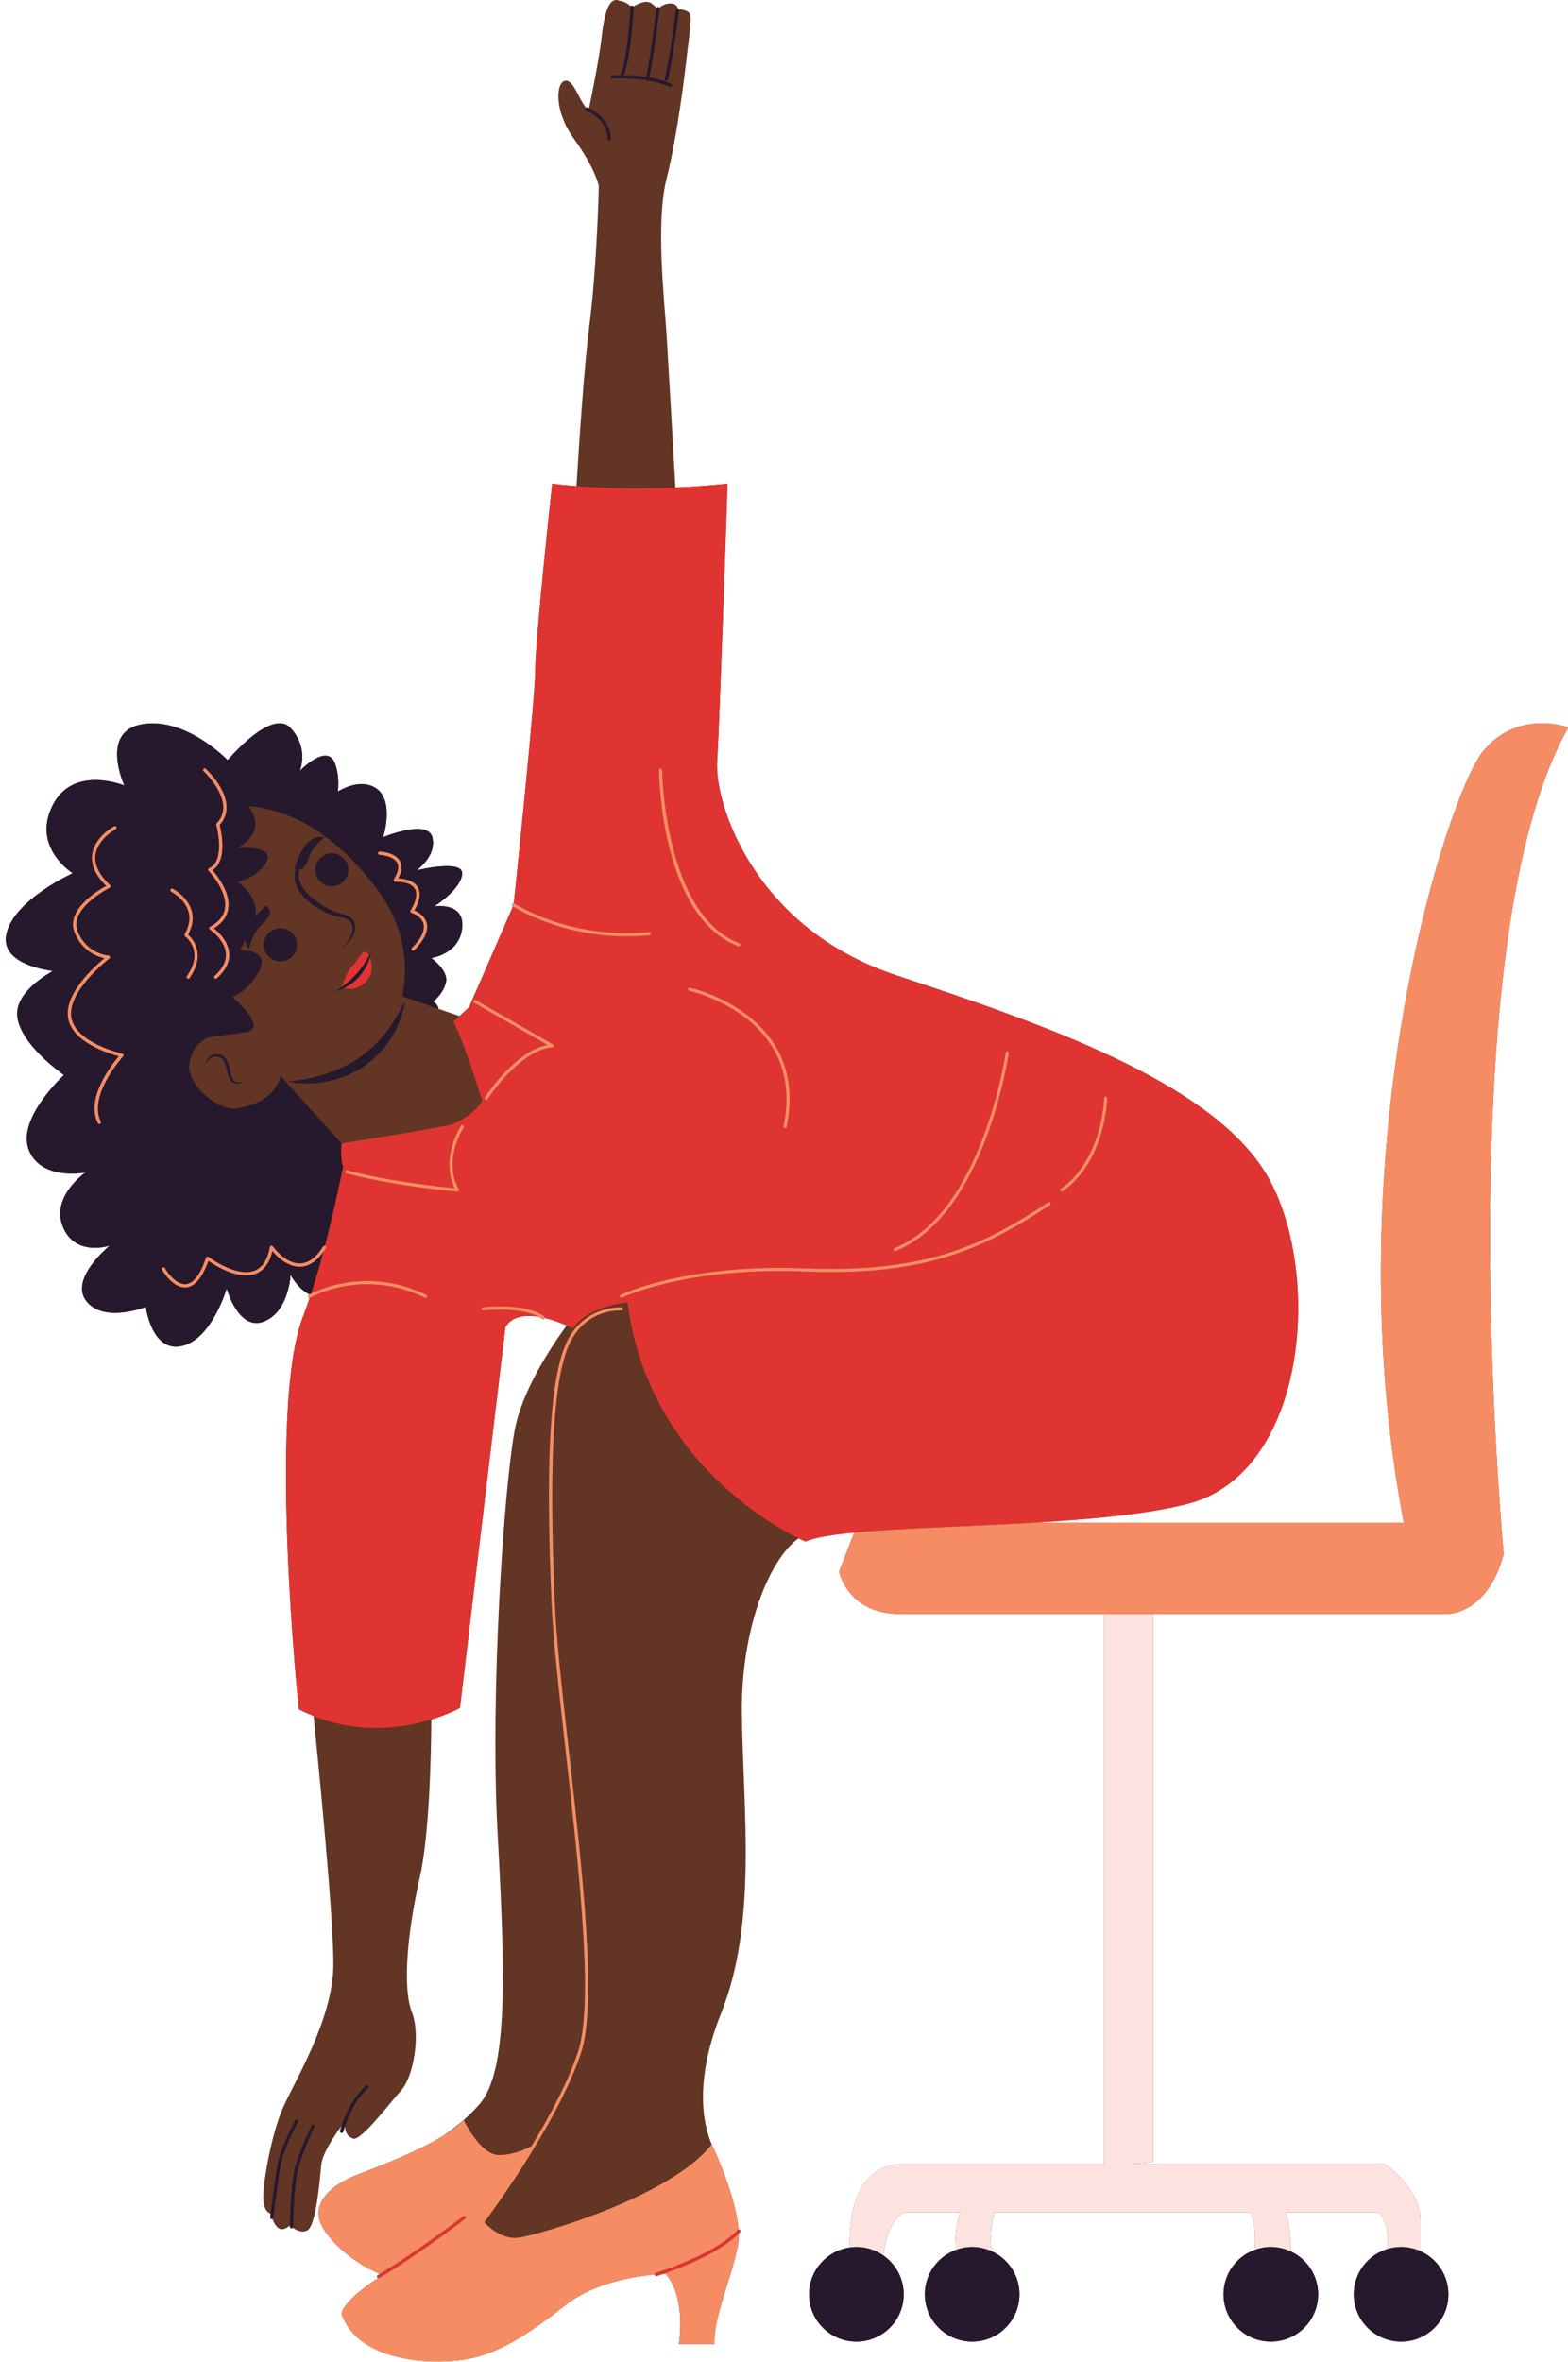
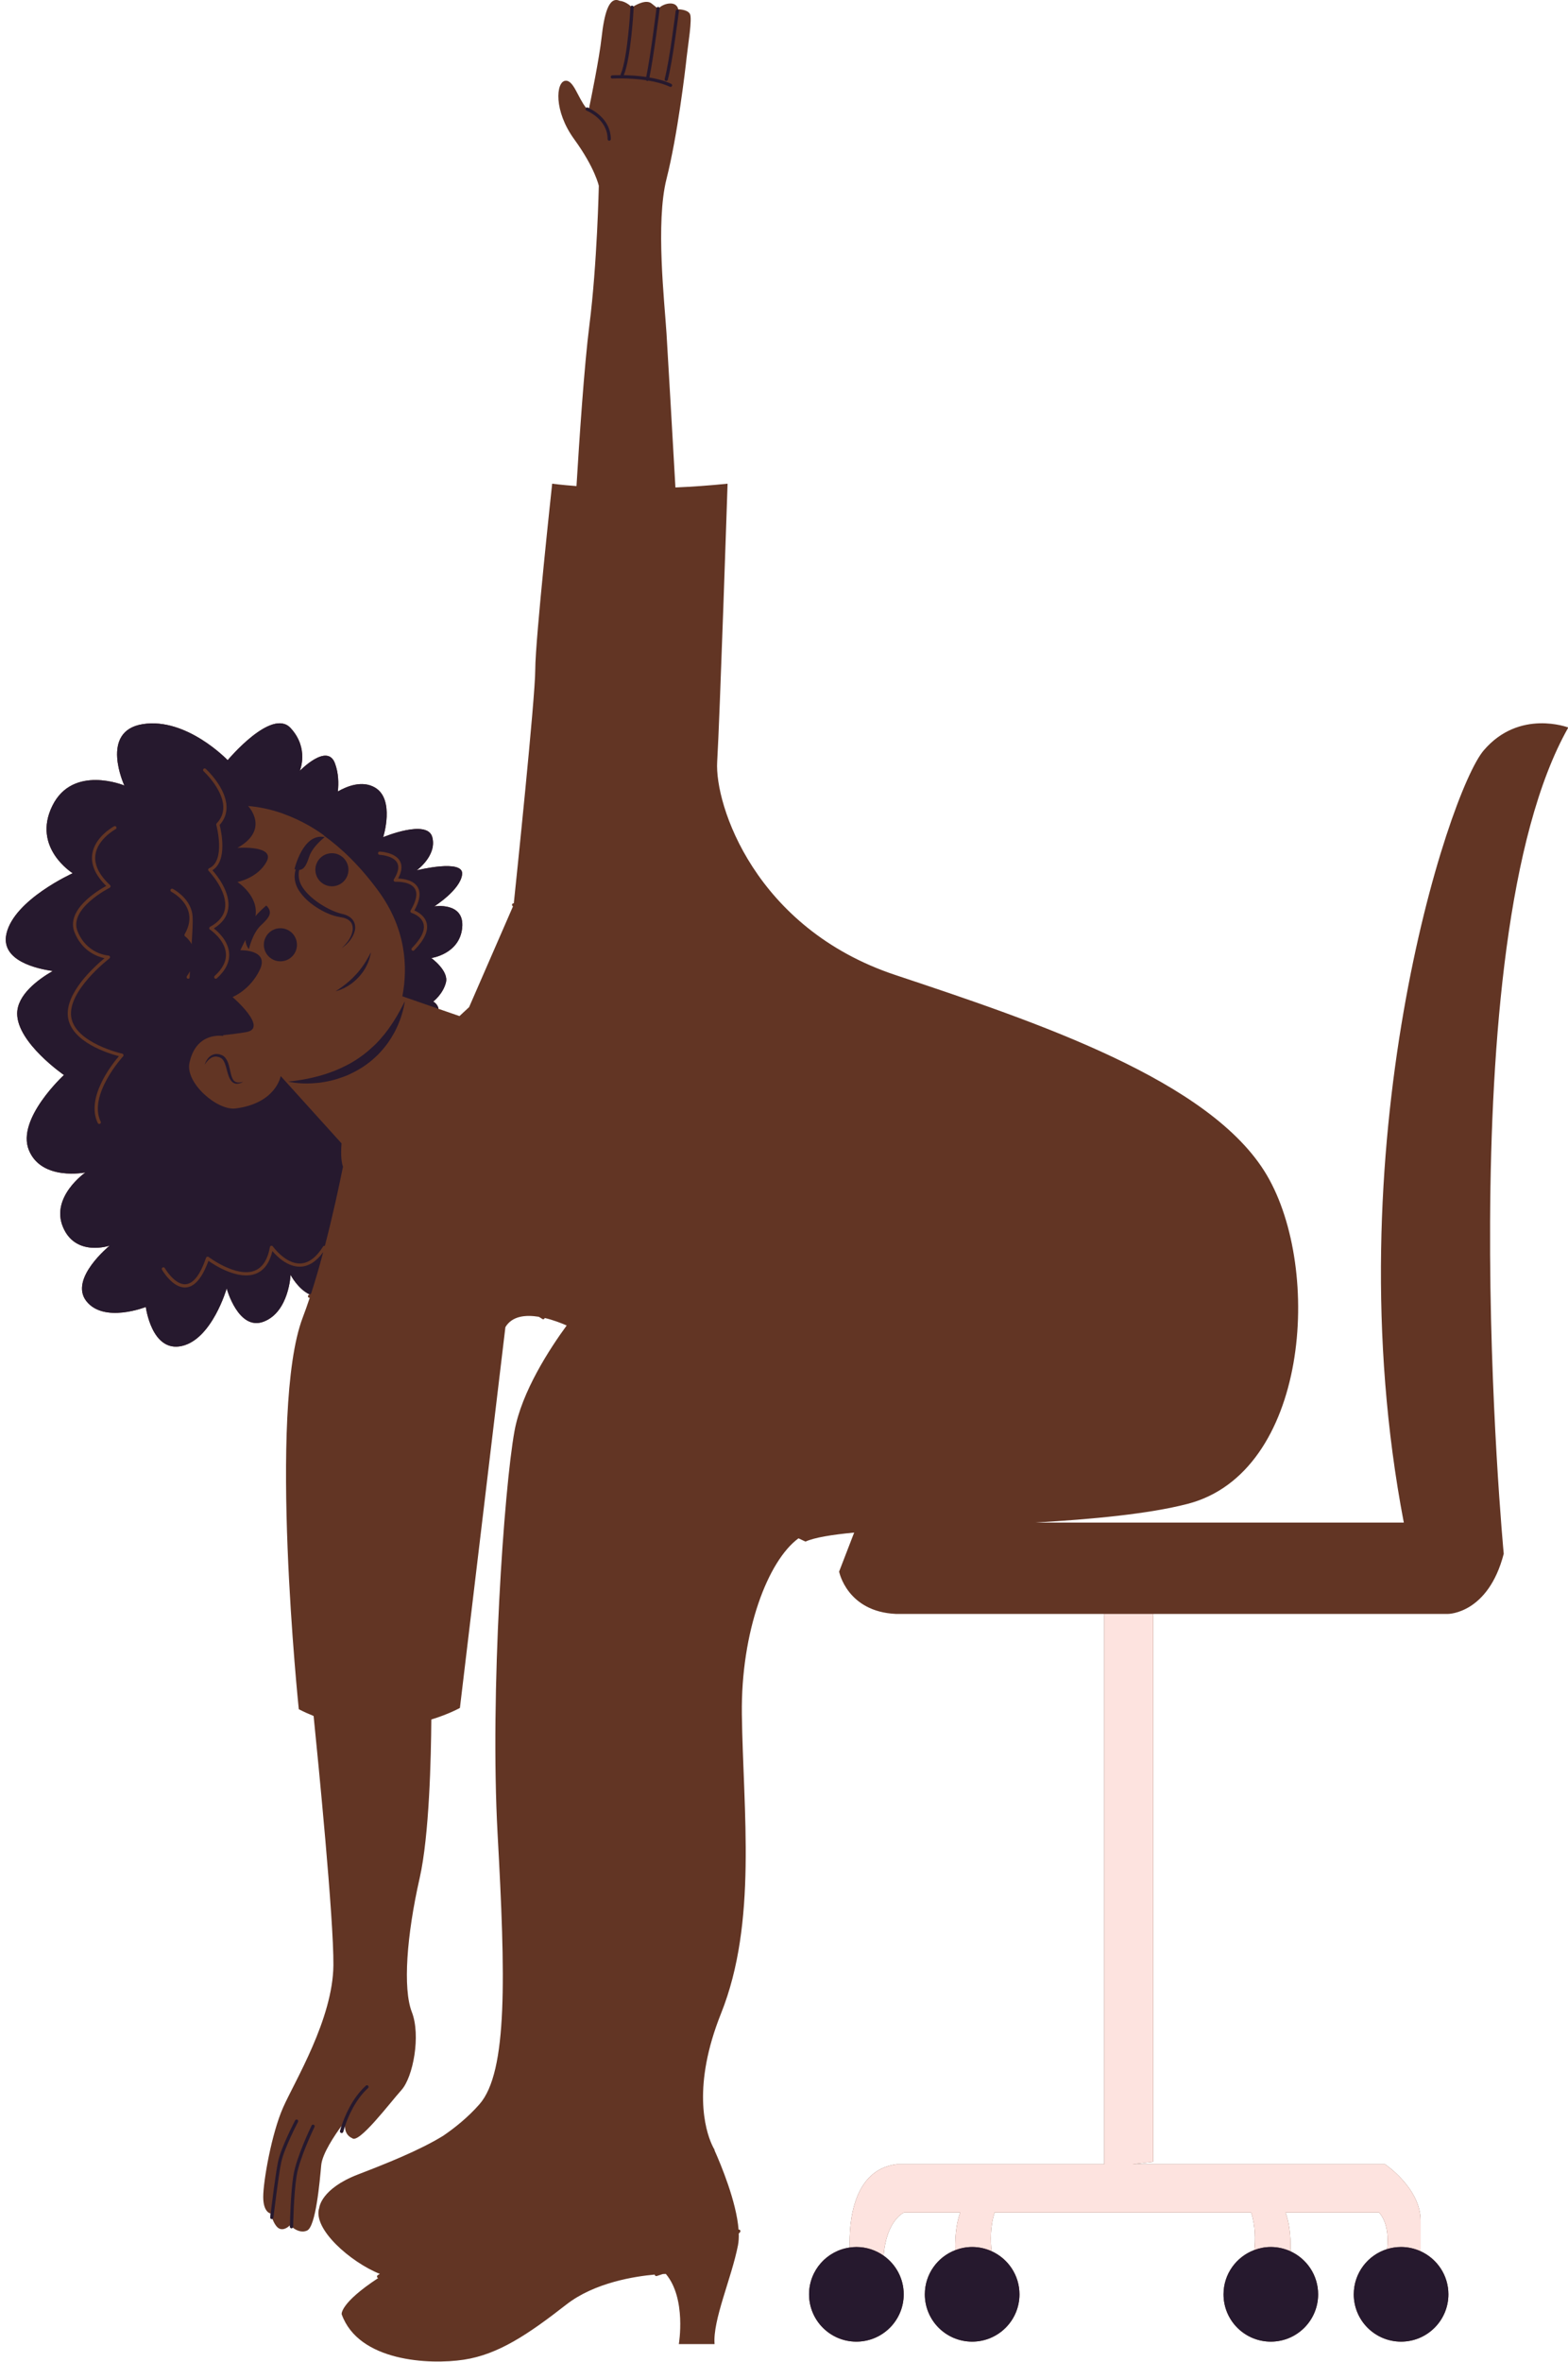
<svg xmlns="http://www.w3.org/2000/svg" height="492.0" preserveAspectRatio="xMidYMid meet" version="1.0" viewBox="-1.2 0.0 326.7 492.0" width="326.7" zoomAndPan="magnify">
  <defs>
    <clipPath id="a">
      <path d="M 0 0 L 325.559 0 L 325.559 492 L 0 492 Z M 0 0" />
    </clipPath>
    <clipPath id="b">
      <path d="M 12 150 L 325.559 150 L 325.559 492 L 12 492 Z M 12 150" />
    </clipPath>
  </defs>
  <g>
    <g clip-path="url(#a)" id="change1_1">
      <path d="M 312.109 323.656 C 308.863 336.184 300.512 336.184 300.512 336.184 L 239.078 336.184 L 239.078 450.312 L 234.77 450.812 L 287.367 450.812 C 287.367 450.812 294.793 455.762 294.793 462.566 L 294.793 468.941 C 298.203 470.492 300.582 473.922 300.582 477.914 C 300.582 483.359 296.164 487.77 290.723 487.77 C 285.277 487.77 280.863 483.359 280.863 477.914 C 280.863 473.48 283.789 469.734 287.812 468.492 C 288.062 466.277 288.016 463.031 286.133 460.863 L 266.648 460.863 C 267.27 462.574 267.801 465.188 267.672 468.949 C 271.07 470.508 273.438 473.93 273.438 477.914 C 273.438 483.359 269.027 487.77 263.582 487.77 C 258.137 487.77 253.727 483.359 253.727 477.914 C 253.727 473.684 256.395 470.086 260.137 468.688 C 260.359 466.668 260.402 463.746 259.488 460.863 L 206.027 460.863 C 205.078 463.859 205.164 466.914 205.406 468.934 C 208.824 470.48 211.211 473.914 211.211 477.914 C 211.211 483.359 206.797 487.77 201.355 487.77 C 195.906 487.77 191.492 483.359 191.492 477.914 C 191.492 473.707 194.133 470.129 197.84 468.711 C 197.742 465.078 198.262 462.539 198.867 460.863 L 187.164 460.863 C 187.164 460.863 183.496 462.434 182.902 469.859 C 185.434 471.645 187.09 474.582 187.09 477.914 C 187.09 483.359 182.676 487.77 177.23 487.77 C 171.781 487.77 167.371 483.359 167.371 477.914 C 167.371 472.941 171.055 468.844 175.836 468.164 C 175.684 462.941 176.469 451.984 185.617 450.812 L 228.871 450.812 L 228.871 336.184 L 185.461 336.184 C 175.254 335.719 173.633 327.367 173.633 327.367 L 176.77 319.238 C 172.078 319.688 168.5 320.27 166.637 321.113 C 166.637 321.113 166.105 320.895 165.172 320.434 C 158.805 325.09 153.141 339.824 153.371 357.121 C 153.645 377.426 156.621 400.438 149.039 419.387 C 142.973 434.559 145.75 443.648 147.102 446.676 C 147.102 446.676 147.102 446.676 147.102 446.672 C 147.102 446.672 147.195 446.867 147.352 447.207 C 147.555 447.605 147.688 447.812 147.688 447.812 L 147.668 447.902 C 148.996 450.871 152.242 458.633 152.684 464.438 C 152.781 464.418 152.887 464.434 152.965 464.508 C 153.102 464.637 153.109 464.848 152.98 464.984 C 152.898 465.07 152.809 465.156 152.723 465.246 C 152.75 466.133 152.703 466.965 152.559 467.711 C 151.203 474.613 147.277 483.277 147.684 488.285 L 140.238 488.285 C 140.238 488.285 141.863 478.809 137.531 473.664 C 137.531 473.664 137.309 473.668 136.902 473.688 C 136.191 473.93 135.73 474.066 135.645 474.098 C 135.609 474.105 135.578 474.109 135.547 474.109 C 135.398 474.109 135.266 474.02 135.223 473.871 C 135.215 473.848 135.219 473.824 135.215 473.801 C 131.176 474.156 122.715 475.434 116.82 480.027 C 108.84 486.254 102.609 490.449 95.438 491.531 C 88.262 492.613 73.512 491.938 69.988 482.059 C 69.988 482.059 69.57 479.801 77.602 474.523 C 77.52 474.504 77.445 474.461 77.395 474.383 C 77.301 474.223 77.352 474.016 77.516 473.918 C 77.656 473.836 77.801 473.746 77.945 473.66 C 71.93 471.27 63.82 464.262 65.328 459.859 C 65.328 459.859 65.656 455.934 73.371 452.953 C 79.09 450.75 86.18 447.949 91.137 444.891 C 93.559 443.238 96.293 441.055 98.684 438.336 C 104.641 431.57 104.102 411.535 102.477 382.027 C 100.852 352.52 103.828 310.016 105.996 298.105 C 107.488 289.883 113.371 280.887 116.871 276.102 C 115.77 275.617 114.094 274.961 112.281 274.535 C 112.27 274.578 112.277 274.625 112.254 274.66 C 112.188 274.754 112.082 274.805 111.977 274.805 C 111.91 274.805 111.84 274.781 111.781 274.738 C 111.551 274.574 111.305 274.426 111.043 274.289 C 108.305 273.844 105.5 274.117 104.102 276.445 L 94.625 355.766 C 94.625 355.766 92.379 357.039 88.668 358.176 C 88.613 365.949 88.254 382.352 86.234 391.23 C 83.527 403.145 82.715 414.242 84.609 419.117 C 86.504 423.988 84.879 432.652 82.445 435.359 C 80.008 438.066 73.508 446.727 72.156 445.375 C 72.156 445.375 70.605 444.832 70.688 442.816 C 70.438 443.555 70.316 444.027 70.312 444.043 C 70.273 444.199 70.137 444.305 69.984 444.305 C 69.961 444.305 69.93 444.301 69.906 444.293 C 69.723 444.246 69.613 444.066 69.656 443.887 C 69.672 443.824 69.773 443.43 69.973 442.812 C 68.543 444.766 65.945 448.605 65.727 451.023 C 65.422 454.375 64.609 463.816 62.781 464.629 C 61.594 465.156 60.449 464.523 59.793 464.02 C 59.73 464.098 59.648 464.152 59.543 464.152 C 59.539 464.152 59.539 464.152 59.535 464.152 C 59.348 464.148 59.203 463.996 59.203 463.809 C 59.203 463.801 59.207 463.699 59.211 463.531 C 59.109 463.637 58.059 464.707 56.996 464.223 C 56.367 463.938 55.867 462.98 55.551 462.195 C 55.516 462.211 55.48 462.238 55.441 462.238 C 55.426 462.238 55.414 462.238 55.398 462.238 C 55.215 462.215 55.082 462.051 55.102 461.863 C 55.105 461.848 55.137 461.578 55.191 461.148 C 55.176 461.105 55.168 461.074 55.168 461.074 C 55.168 461.074 53.645 460.871 53.645 457.625 C 53.645 454.375 55.371 444.426 57.809 438.945 C 60.242 433.461 68.16 420.566 68.266 409.352 C 68.352 399.715 65.066 366.586 64.141 357.441 C 63.117 357.031 62.09 356.57 61.055 356.035 C 61.055 356.035 54.559 293.688 61.867 274.469 C 62.371 273.145 62.859 271.758 63.336 270.324 C 63.207 270.34 63.078 270.309 63.008 270.188 C 62.91 270.027 62.965 269.82 63.129 269.727 C 63.137 269.723 63.195 269.688 63.301 269.633 C 60.848 268.477 59.34 265.551 59.34 265.551 C 59.34 265.551 59.027 273.266 53.746 275.297 C 48.469 277.324 46.031 268.395 46.031 268.395 C 46.031 268.395 42.984 278.949 36.691 280.371 C 30.398 281.793 29.18 272.25 29.18 272.25 C 29.18 272.25 20.449 275.703 16.793 271.031 C 13.141 266.359 21.664 259.461 21.664 259.461 C 21.664 259.461 14.559 261.895 11.922 255.602 C 9.281 249.309 16.59 244.23 16.59 244.23 C 16.59 244.23 7.453 246.059 4.812 239.562 C 2.176 233.062 12.125 223.93 12.125 223.93 C 12.125 223.93 2.379 217.227 2.379 211.137 C 2.379 207.25 6.676 204.062 9.789 202.262 C 6.605 201.82 -1.152 200.16 0.145 194.484 C 1.77 187.379 13.953 181.898 13.953 181.898 C 13.953 181.898 5.426 176.617 9.688 167.891 C 13.953 159.156 24.711 163.625 24.711 163.625 C 24.711 163.625 19.434 152.254 28.57 150.836 C 37.707 149.41 46.234 158.348 46.234 158.348 C 46.234 158.348 55.395 147.383 59.34 151.645 C 63.289 155.91 61.258 160.578 61.258 160.578 C 61.258 160.578 66.945 154.691 68.57 158.953 C 69.355 161.023 69.379 163.188 69.191 164.867 C 71.176 163.727 74.266 162.527 76.895 164.031 C 81.156 166.469 78.637 174.387 78.637 174.387 C 78.637 174.387 87.855 170.527 88.871 174.387 C 89.887 178.242 85.621 181.289 85.621 181.289 C 85.621 181.289 95.422 178.852 95.09 182.102 C 94.762 185.352 89.277 188.801 89.277 188.801 C 89.277 188.801 95.641 187.785 95.098 193.27 C 94.555 198.754 88.668 199.562 88.668 199.562 C 88.668 199.562 92.324 202.199 91.715 204.641 C 91.105 207.074 89.074 208.621 89.074 208.621 C 89.074 208.621 90.031 209.172 90.168 210.141 L 94.535 211.652 L 96.539 209.789 L 105.684 188.797 C 105.668 188.785 105.637 188.766 105.633 188.762 C 105.477 188.66 105.438 188.449 105.539 188.297 C 105.609 188.188 105.73 188.16 105.852 188.172 C 106.254 184.32 110.324 145.383 110.324 139.465 C 110.324 133.234 113.848 100.754 113.848 100.754 C 113.848 100.754 115.668 101.008 118.914 101.254 C 119.492 91.711 120.527 76.141 121.605 67.707 C 123.227 54.984 123.566 38.715 123.566 38.715 C 123.566 38.715 122.777 34.969 118.445 29.012 C 114.117 23.055 114.656 17.102 116.555 16.828 C 118.289 16.578 119.121 20.203 120.922 22.477 C 121.012 22.402 121.137 22.371 121.25 22.418 C 121.258 22.422 121.363 22.465 121.531 22.543 C 121.973 20.418 123.664 12.121 124.133 7.895 C 124.676 3.02 125.621 -0.902 127.926 0.18 C 127.926 0.18 128.992 0.195 130.242 1.305 C 130.301 1.23 130.391 1.184 130.512 1.195 C 130.625 1.199 130.719 1.266 130.773 1.352 C 131.496 0.91 133.465 -0.152 134.555 0.723 C 135.141 1.188 135.461 1.445 135.648 1.598 C 135.723 1.512 135.832 1.453 135.949 1.469 C 136.035 1.48 136.109 1.523 136.164 1.586 C 136.566 1.27 137.414 0.723 138.48 0.723 C 139.973 0.723 140.105 1.938 140.105 1.938 C 140.105 1.938 142.004 1.938 142.543 2.887 C 143.086 3.836 142.137 9.383 141.863 11.957 C 141.594 14.527 139.973 28.199 137.672 37.266 C 135.367 46.336 137.266 62.984 137.672 69.484 C 137.969 74.27 139.004 92.352 139.527 101.539 C 142.926 101.395 146.562 101.145 150.395 100.754 C 150.395 100.754 148.77 149.75 148.227 158.684 C 147.688 167.617 156.078 193.336 185.312 203.082 C 214.555 212.828 251.102 225.012 262.742 244.773 C 274.383 264.535 271.402 306.766 246.227 313.266 C 238.043 315.379 226.402 316.449 214.492 317.16 L 291.289 317.16 C 276.391 239.195 300.512 164.996 307.938 156.309 C 315.359 147.621 325.562 151.543 325.562 151.543 C 300.051 196.547 312.109 323.656 312.109 323.656" fill="#623524" />
    </g>
    <g id="change2_1">
      <path d="M 228.871 336.184 L 239.078 336.184 L 239.078 450.312 L 234.77 450.812 L 287.367 450.812 C 287.367 450.812 294.793 455.762 294.793 462.566 L 294.793 468.941 C 293.551 468.379 292.176 468.055 290.723 468.055 C 289.711 468.055 288.73 468.207 287.812 468.492 C 288.062 466.277 288.016 463.031 286.133 460.863 L 266.648 460.863 C 267.27 462.574 267.801 465.188 267.672 468.949 C 266.426 468.383 265.043 468.055 263.582 468.055 C 262.367 468.055 261.211 468.285 260.137 468.688 C 260.359 466.668 260.402 463.746 259.488 460.863 L 206.027 460.863 C 205.078 463.859 205.164 466.914 205.406 468.934 C 204.168 468.375 202.801 468.055 201.355 468.055 C 200.113 468.055 198.934 468.293 197.84 468.711 C 197.742 465.078 198.262 462.539 198.867 460.863 L 187.164 460.863 C 187.164 460.863 183.496 462.434 182.902 469.859 C 181.301 468.727 179.344 468.055 177.23 468.055 C 176.754 468.055 176.293 468.102 175.836 468.164 C 175.684 462.941 176.469 451.984 185.617 450.812 L 228.871 450.812 L 228.871 336.184" fill="#fde3df" />
    </g>
    <g id="change3_1">
-       <path d="M 75.637 200.102 C 75.734 199.855 75.805 199.625 75.855 199.418 C 76.297 200.52 76.469 202.156 75.906 203.266 C 75.121 204.805 73.223 206.582 70.527 205.809 C 70.992 205.582 71.492 205.277 72.004 204.91 C 72.547 204.504 73.094 204.023 73.582 203.484 C 73.836 203.227 74.047 202.93 74.27 202.648 C 74.5 202.375 74.66 202.055 74.848 201.773 C 75.039 201.492 75.16 201.184 75.305 200.91 C 75.453 200.637 75.547 200.355 75.637 200.102 Z M 75.082 198.312 C 75.305 198.43 75.523 198.699 75.711 199.062 C 75.668 199.141 75.637 199.203 75.59 199.293 C 75.496 199.484 75.352 199.684 75.227 199.91 C 75.094 200.137 74.965 200.383 74.793 200.625 C 74.621 200.867 74.465 201.141 74.27 201.395 C 73.887 201.914 73.473 202.461 73.004 202.957 C 72.086 203.973 71.035 204.867 70.188 205.477 C 70.121 205.527 70.059 205.574 69.992 205.621 C 69.984 205.617 69.973 205.617 69.965 205.613 C 69.965 205.613 71.031 202.301 72.145 201.336 C 73.25 200.375 74.191 197.852 75.082 198.312 Z M 152.488 464.523 C 152.539 464.469 152.609 464.445 152.684 464.438 C 152.781 464.418 152.887 464.434 152.965 464.508 C 153.102 464.637 153.109 464.848 152.98 464.984 C 152.898 465.07 152.809 465.156 152.723 465.246 C 148.547 469.469 140.109 472.602 136.902 473.688 C 136.191 473.93 135.73 474.066 135.645 474.098 C 135.609 474.105 135.578 474.109 135.547 474.109 C 135.398 474.109 135.266 474.02 135.223 473.871 C 135.215 473.848 135.219 473.824 135.215 473.801 C 135.203 473.645 135.289 473.5 135.445 473.449 C 135.566 473.414 147.641 469.695 152.488 464.523 Z M 77.684 474.547 C 77.656 474.547 77.633 474.531 77.602 474.523 C 77.52 474.504 77.445 474.461 77.395 474.383 C 77.301 474.223 77.352 474.016 77.516 473.918 C 77.656 473.836 77.801 473.746 77.945 473.66 C 85.945 468.852 95.238 461.707 95.332 461.637 C 95.48 461.523 95.691 461.551 95.805 461.695 C 95.918 461.844 95.891 462.055 95.742 462.168 C 95.648 462.242 85.988 469.672 77.855 474.5 C 77.801 474.531 77.742 474.547 77.684 474.547 Z M 166.418 264.871 C 141.816 263.867 128.543 270.254 128.41 270.32 C 128.363 270.344 128.312 270.355 128.262 270.355 C 128.137 270.355 128.02 270.285 127.961 270.164 C 127.879 269.996 127.945 269.797 128.113 269.715 C 128.246 269.648 141.672 263.195 166.445 264.195 C 192.41 265.262 204.332 258.883 217.211 250.445 C 217.363 250.344 217.574 250.387 217.676 250.543 C 217.777 250.699 217.734 250.906 217.578 251.012 C 204.598 259.516 192.598 265.938 166.418 264.871 Z M 113.875 218.172 C 107.016 218.762 100.477 228.832 100.41 228.934 C 100.344 229.035 100.234 229.09 100.125 229.09 C 100.062 229.09 100 229.07 99.945 229.035 C 99.785 228.938 99.738 228.727 99.844 228.57 C 100.105 228.164 106.043 219.016 112.832 217.645 L 97.625 208.914 C 97.465 208.824 97.406 208.617 97.5 208.457 C 97.594 208.293 97.797 208.238 97.961 208.332 L 114.016 217.547 C 114.141 217.617 114.207 217.766 114.176 217.91 C 114.145 218.055 114.02 218.16 113.875 218.172 Z M 94.367 248.07 C 94.305 248.164 94.199 248.227 94.086 248.227 C 94.074 248.227 94.066 248.223 94.055 248.223 C 93.926 248.215 80.914 247.105 70.984 244.422 C 70.805 244.371 70.699 244.188 70.746 244.008 C 70.793 243.828 70.977 243.723 71.16 243.77 C 79.816 246.109 90.832 247.246 93.508 247.496 C 90.465 241.07 94.809 234.566 94.852 234.5 C 94.957 234.344 95.168 234.305 95.32 234.41 C 95.473 234.516 95.516 234.727 95.41 234.879 C 95.363 234.945 91.004 241.492 94.379 247.727 C 94.438 247.836 94.434 247.969 94.367 248.07 Z M 152.859 196.484 C 153.035 196.551 153.121 196.746 153.055 196.922 C 153.004 197.055 152.875 197.137 152.738 197.137 C 152.699 197.137 152.66 197.129 152.617 197.113 C 136.539 190.926 136.105 161.641 136.098 160.398 C 136.094 160.211 136.242 160.059 136.43 160.059 C 136.43 160.059 136.434 160.059 136.434 160.059 C 136.617 160.059 136.77 160.207 136.77 160.395 C 136.773 160.691 137.211 190.461 152.859 196.484 Z M 162.699 234.758 C 162.668 234.918 162.527 235.023 162.371 235.023 C 162.352 235.023 162.324 235.023 162.305 235.02 C 162.121 234.98 162.004 234.801 162.039 234.617 C 166.789 211.859 142.648 206.441 142.402 206.391 C 142.223 206.352 142.105 206.172 142.145 205.988 C 142.184 205.809 142.363 205.695 142.543 205.73 C 142.797 205.781 167.586 211.352 162.699 234.758 Z M 185.188 259.961 C 203.477 252.605 208.285 219.598 208.332 219.266 C 208.355 219.078 208.531 218.953 208.711 218.977 C 208.895 219.004 209.023 219.176 208.996 219.355 C 208.949 219.695 204.086 253.086 185.441 260.586 C 185.398 260.602 185.355 260.609 185.312 260.609 C 185.18 260.609 185.055 260.527 185.004 260.398 C 184.934 260.227 185.02 260.027 185.188 259.961 Z M 219.84 247.609 C 228.527 241.492 228.832 228.871 228.836 228.746 C 228.84 228.562 229.004 228.422 229.176 228.414 C 229.363 228.418 229.512 228.57 229.508 228.758 C 229.508 228.887 229.199 241.844 220.23 248.164 C 220.172 248.203 220.102 248.227 220.035 248.227 C 219.93 248.227 219.824 248.176 219.762 248.082 C 219.652 247.93 219.688 247.719 219.84 247.609 Z M 246.227 313.266 C 271.402 306.766 274.383 264.535 262.742 244.773 C 251.102 225.012 214.555 212.828 185.312 203.082 C 156.078 193.336 147.688 167.617 148.227 158.684 C 148.77 149.75 150.395 100.754 150.395 100.754 C 146.562 101.145 142.926 101.395 139.527 101.539 C 130.629 101.926 123.406 101.598 118.914 101.254 C 115.668 101.008 113.848 100.754 113.848 100.754 C 113.848 100.754 110.324 133.234 110.324 139.465 C 110.324 145.383 106.254 184.32 105.852 188.172 C 105.902 188.18 105.961 188.172 106.008 188.203 C 106.117 188.277 117.512 195.758 134.039 194.156 C 134.211 194.148 134.391 194.273 134.41 194.461 C 134.43 194.645 134.293 194.812 134.105 194.828 C 132.492 194.984 130.926 195.055 129.41 195.055 C 115.555 195.055 106.23 189.152 105.684 188.797 L 96.539 209.789 L 94.535 211.652 L 93.273 212.828 C 95.488 217.148 98.484 226.777 99.27 229.352 C 97.984 231.418 95.719 233.012 93.004 234.234 C 85.051 235.859 69.961 238.168 69.961 238.168 C 69.762 240.75 69.973 242.203 70.262 243.027 C 69.457 247.035 68.152 253.141 66.488 259.523 C 66.523 259.531 66.555 259.52 66.59 259.539 C 66.746 259.637 66.793 259.848 66.695 260.004 C 66.516 260.289 66.332 260.559 66.148 260.812 C 65.371 263.727 64.523 266.668 63.613 269.469 C 65.887 268.336 75.902 264.031 87.602 269.715 C 87.77 269.797 87.84 269.996 87.758 270.164 C 87.699 270.285 87.582 270.355 87.453 270.355 C 87.406 270.355 87.352 270.344 87.305 270.32 C 74.383 264.043 63.578 270.242 63.469 270.309 C 63.426 270.332 63.383 270.32 63.336 270.324 C 62.859 271.758 62.371 273.145 61.867 274.469 C 54.559 293.688 61.055 356.035 61.055 356.035 C 62.09 356.57 63.117 357.031 64.141 357.441 C 73.891 361.352 82.992 359.922 88.668 358.176 C 92.379 357.039 94.625 355.766 94.625 355.766 L 104.102 276.445 C 105.5 274.117 108.305 273.844 111.043 274.289 C 106.945 272.105 99.547 272.977 99.469 272.984 C 99.285 273.008 99.117 272.875 99.094 272.688 C 99.074 272.504 99.203 272.336 99.391 272.312 C 99.742 272.27 108.098 271.289 112.172 274.191 C 112.285 274.273 112.309 274.406 112.281 274.535 C 114.094 274.961 115.77 275.617 116.871 276.102 C 117.68 276.457 118.18 276.719 118.18 276.719 C 121.695 271.844 129.547 271.305 129.547 271.305 C 133.562 302.953 158.805 317.289 165.172 320.434 C 166.105 320.895 166.637 321.113 166.637 321.113 C 168.5 320.27 172.078 319.688 176.77 319.238 C 186.355 318.328 200.605 317.992 214.492 317.16 C 226.402 316.449 238.043 315.379 246.227 313.266" fill="#df3431" />
-     </g>
+       </g>
    <g id="change4_1">
-       <path d="M 128.133 15.441 C 128.105 15.512 128.105 15.586 128.121 15.652 C 127.113 15.648 126.445 15.688 126.359 15.691 C 126.172 15.703 126.031 15.863 126.039 16.047 C 126.055 16.234 126.199 16.383 126.398 16.363 C 126.445 16.359 129.809 16.176 133.395 16.707 C 133.438 16.781 133.516 16.844 133.605 16.863 C 133.633 16.867 133.656 16.871 133.68 16.871 C 133.762 16.871 133.836 16.84 133.895 16.789 C 135.453 17.051 137.027 17.449 138.367 18.074 C 138.414 18.098 138.465 18.105 138.512 18.105 C 138.641 18.105 138.762 18.031 138.816 17.91 C 138.895 17.742 138.82 17.543 138.652 17.465 C 137.273 16.824 135.684 16.406 134.109 16.137 C 135.043 11.605 136.23 1.945 136.242 1.844 C 136.254 1.746 136.223 1.656 136.164 1.586 C 136.109 1.523 136.035 1.48 135.949 1.469 C 135.832 1.453 135.723 1.512 135.648 1.598 C 135.613 1.645 135.582 1.699 135.574 1.762 C 135.562 1.863 134.371 11.539 133.441 16.027 C 131.711 15.77 130.055 15.68 128.773 15.656 C 130.277 12.008 130.812 1.977 130.832 1.551 C 130.836 1.477 130.812 1.41 130.773 1.352 C 130.719 1.266 130.625 1.199 130.512 1.195 C 130.391 1.184 130.301 1.23 130.242 1.305 C 130.191 1.363 130.164 1.434 130.16 1.516 C 130.152 1.621 129.609 11.941 128.133 15.441 Z M 139.957 1.984 C 139.77 1.957 139.605 2.094 139.582 2.277 C 139.566 2.383 138.281 12.746 137.289 16.445 C 137.238 16.625 137.348 16.809 137.523 16.855 C 137.555 16.867 137.586 16.871 137.613 16.871 C 137.762 16.871 137.898 16.77 137.938 16.621 C 138.941 12.879 140.195 2.789 140.25 2.363 C 140.273 2.176 140.141 2.008 139.957 1.984 Z M 120.812 22.613 C 120.746 22.785 120.836 22.98 121.008 23.047 C 121.051 23.062 125.395 24.789 125.395 28.977 C 125.395 29.16 125.547 29.312 125.73 29.312 C 125.918 29.312 126.066 29.16 126.066 28.977 C 126.066 24.984 122.555 23.027 121.531 22.543 C 121.363 22.465 121.258 22.422 121.25 22.418 C 121.137 22.371 121.012 22.402 120.922 22.477 C 120.875 22.512 120.836 22.555 120.812 22.613 Z M 55.773 461.941 C 55.781 461.855 56.781 453.367 57.387 450.438 C 57.988 447.543 60.867 442.043 60.895 441.988 C 60.98 441.824 60.918 441.617 60.754 441.531 C 60.59 441.445 60.387 441.508 60.297 441.676 C 60.18 441.902 57.348 447.312 56.727 450.301 C 56.219 452.758 55.445 459.043 55.191 461.148 C 55.137 461.578 55.105 461.848 55.102 461.863 C 55.082 462.051 55.215 462.215 55.398 462.238 C 55.414 462.238 55.426 462.238 55.441 462.238 C 55.48 462.238 55.516 462.211 55.551 462.195 C 55.664 462.152 55.758 462.07 55.773 461.941 Z M 60.594 453.289 C 61.195 449.508 64.297 443.109 64.328 443.047 C 64.41 442.879 64.34 442.68 64.172 442.598 C 64.008 442.516 63.801 442.582 63.723 442.75 C 63.594 443.016 60.547 449.301 59.926 453.184 C 59.383 456.598 59.234 462.242 59.211 463.531 C 59.207 463.699 59.203 463.801 59.203 463.809 C 59.203 463.996 59.348 464.148 59.535 464.152 C 59.539 464.152 59.539 464.152 59.543 464.152 C 59.648 464.152 59.73 464.098 59.793 464.02 C 59.84 463.961 59.879 463.898 59.879 463.82 C 59.879 463.75 59.984 457.098 60.594 453.289 Z M 75.484 434.945 C 75.625 434.82 75.633 434.605 75.508 434.469 C 75.383 434.332 75.168 434.32 75.031 434.449 C 72.102 437.125 70.574 440.961 69.973 442.812 C 69.773 443.43 69.672 443.824 69.656 443.887 C 69.613 444.066 69.723 444.246 69.906 444.293 C 69.93 444.301 69.961 444.305 69.984 444.305 C 70.137 444.305 70.273 444.199 70.312 444.043 C 70.316 444.027 70.438 443.555 70.688 442.816 C 71.32 440.965 72.797 437.398 75.484 434.945 Z M 48.355 225.48 C 48.137 225.461 47.898 225.398 47.695 225.25 C 47.285 224.957 47.066 224.332 46.898 223.645 C 46.73 222.949 46.598 222.176 46.324 221.395 C 46.176 221.012 45.984 220.621 45.691 220.285 C 45.617 220.199 45.535 220.125 45.453 220.051 C 45.355 219.984 45.238 219.891 45.164 219.859 L 45.039 219.797 C 44.957 219.754 44.93 219.754 44.875 219.73 L 44.586 219.633 C 44.191 219.535 43.773 219.5 43.406 219.613 C 43.039 219.711 42.723 219.887 42.492 220.102 C 42.25 220.301 42.074 220.527 41.941 220.73 C 41.801 220.938 41.707 221.129 41.633 221.281 C 41.484 221.602 41.441 221.793 41.441 221.793 C 41.441 221.793 41.539 221.621 41.742 221.352 C 41.945 221.082 42.262 220.699 42.723 220.406 C 42.949 220.254 43.223 220.152 43.512 220.102 C 43.797 220.043 44.105 220.113 44.414 220.199 L 44.645 220.293 C 44.672 220.309 44.738 220.328 44.738 220.336 L 44.859 220.406 C 44.957 220.453 44.973 220.5 45.039 220.543 C 45.09 220.598 45.152 220.648 45.203 220.711 C 45.41 220.961 45.57 221.285 45.691 221.629 C 45.953 222.32 46.094 223.094 46.328 223.809 C 46.438 224.164 46.574 224.516 46.762 224.828 C 46.941 225.145 47.191 225.426 47.492 225.582 C 47.793 225.746 48.109 225.762 48.359 225.734 C 48.613 225.711 48.82 225.641 48.984 225.578 C 49.148 225.52 49.266 225.445 49.348 225.406 C 49.43 225.363 49.473 225.34 49.473 225.34 C 49.473 225.34 49.281 225.395 48.949 225.449 C 48.785 225.477 48.578 225.504 48.355 225.48 Z M 75.227 199.91 C 75.094 200.137 74.965 200.383 74.793 200.625 C 74.621 200.867 74.465 201.141 74.27 201.395 C 73.887 201.914 73.473 202.461 73.004 202.957 C 72.086 203.973 71.035 204.867 70.188 205.477 C 70.121 205.527 70.059 205.574 69.992 205.621 C 69.262 206.16 68.73 206.465 68.73 206.465 C 68.73 206.465 69.445 206.336 70.418 205.863 C 70.453 205.852 70.492 205.824 70.527 205.809 C 70.992 205.582 71.492 205.277 72.004 204.91 C 72.547 204.504 73.094 204.023 73.582 203.484 C 73.836 203.227 74.047 202.93 74.27 202.648 C 74.5 202.375 74.66 202.055 74.848 201.773 C 75.039 201.492 75.16 201.184 75.305 200.91 C 75.453 200.637 75.547 200.355 75.637 200.102 C 75.734 199.855 75.805 199.625 75.855 199.418 C 75.91 199.199 75.953 199.004 75.988 198.852 C 76.055 198.547 76.082 198.367 76.082 198.367 C 76.082 198.367 75.988 198.523 75.844 198.801 C 75.805 198.871 75.754 198.977 75.711 199.062 C 75.668 199.141 75.637 199.203 75.59 199.293 C 75.496 199.484 75.352 199.684 75.227 199.91 Z M 60.203 182.234 C 60.129 183.094 60.328 184.023 60.73 184.863 C 60.922 185.285 61.211 185.699 61.465 186.043 C 61.758 186.426 62.074 186.785 62.398 187.121 C 63.059 187.797 63.816 188.387 64.605 188.91 C 66.188 189.945 67.918 190.77 69.727 191.047 C 70.543 191.164 71.281 191.422 71.762 191.93 C 72.238 192.434 72.352 193.145 72.27 193.781 C 72.184 194.426 71.938 195 71.668 195.477 C 71.398 195.949 71.094 196.332 70.832 196.633 C 70.309 197.234 69.938 197.516 69.938 197.516 C 69.938 197.516 70.34 197.285 70.945 196.742 C 71.242 196.465 71.586 196.102 71.91 195.629 C 72.238 195.156 72.559 194.578 72.727 193.859 C 72.898 193.16 72.816 192.227 72.223 191.527 C 71.641 190.832 70.727 190.48 69.859 190.309 C 68.277 189.902 66.648 189.055 65.176 188.062 C 64.441 187.559 63.754 186.992 63.129 186.391 C 62.82 186.082 62.539 185.77 62.285 185.453 C 62.016 185.086 61.785 184.781 61.598 184.426 C 61.02 183.387 60.93 182.23 61.133 181.207 C 62.215 181.152 62.676 180.078 63.234 178.41 C 63.934 176.305 66.445 174.383 66.445 174.383 C 61.922 173.402 60.152 181.047 60.152 181.047 C 60.242 181.078 60.32 181.086 60.406 181.109 C 60.305 181.465 60.227 181.84 60.203 182.234 Z M 64.883 179.609 C 64.02 181.305 64.695 183.379 66.395 184.242 C 68.09 185.105 70.164 184.434 71.027 182.738 C 71.891 181.043 71.215 178.965 69.52 178.102 C 67.82 177.238 65.746 177.914 64.883 179.609 Z M 55.656 199.871 C 57.355 200.734 59.434 200.062 60.297 198.363 C 61.16 196.668 60.484 194.594 58.789 193.727 C 57.094 192.863 55.016 193.539 54.152 195.234 C 53.285 196.934 53.965 199.008 55.656 199.871 Z M 80.078 213.844 C 79.863 214.172 79.625 214.496 79.367 214.824 C 79.117 215.16 78.863 215.5 78.57 215.82 C 78.281 216.145 78.02 216.504 77.699 216.82 C 77.098 217.488 76.418 218.121 75.711 218.73 C 75.008 219.355 74.242 219.922 73.457 220.457 C 72.672 220.992 71.855 221.488 71.012 221.906 C 70.176 222.34 69.332 222.723 68.492 223.062 C 67.645 223.367 66.828 223.688 66.023 223.914 C 65.223 224.148 64.457 224.352 63.738 224.516 C 62.305 224.836 61.078 225.031 60.211 225.141 C 59.344 225.254 58.84 225.285 58.84 225.285 C 58.84 225.285 59.328 225.426 60.211 225.539 C 61.09 225.652 62.363 225.754 63.898 225.656 C 64.664 225.617 65.496 225.539 66.363 225.379 C 67.234 225.234 68.148 225.02 69.078 224.738 C 69.996 224.43 70.961 224.121 71.871 223.66 C 72.801 223.223 73.707 222.703 74.586 222.133 C 75.441 221.535 76.281 220.91 77.02 220.191 C 77.207 220.02 77.402 219.848 77.578 219.668 L 78.094 219.109 C 78.445 218.746 78.746 218.355 79.055 217.977 C 79.367 217.602 79.645 217.215 79.902 216.82 C 80.172 216.441 80.406 216.047 80.625 215.66 C 81.098 214.91 81.43 214.137 81.75 213.441 C 82.031 212.727 82.309 212.082 82.469 211.48 C 82.652 210.887 82.809 210.375 82.891 209.938 C 83.078 209.066 83.16 208.57 83.16 208.57 C 83.16 208.57 82.91 209.016 82.516 209.797 C 82.332 210.191 82.039 210.641 81.762 211.172 C 81.484 211.707 81.09 212.266 80.723 212.898 C 80.527 213.207 80.301 213.516 80.078 213.844 Z M 24.52 219.711 C 24.48 219.598 24.387 219.508 24.27 219.48 C 24.168 219.461 14.379 217.238 13.633 211.805 C 12.883 206.34 21.504 199.715 21.594 199.648 C 21.703 199.562 21.754 199.414 21.711 199.281 C 21.668 199.145 21.543 199.051 21.406 199.043 C 21.359 199.043 16.879 198.773 14.961 193.977 C 13.078 189.266 21.566 184.965 21.652 184.922 C 21.75 184.871 21.82 184.777 21.836 184.668 C 21.848 184.562 21.809 184.449 21.73 184.375 C 19.438 182.234 18.41 180.117 18.676 178.086 C 19.109 174.777 22.855 172.734 22.895 172.715 C 23.059 172.629 23.121 172.422 23.031 172.258 C 22.945 172.094 22.742 172.031 22.578 172.117 C 22.41 172.211 18.488 174.344 18.008 177.996 C 17.727 180.148 18.707 182.352 20.93 184.539 C 19.137 185.52 12.461 189.539 14.336 194.227 C 15.906 198.152 19.09 199.277 20.578 199.598 C 18.547 201.266 12.273 206.871 12.965 211.898 C 13.676 217.07 21.406 219.441 23.574 220.008 C 22.051 221.789 16.637 228.684 19.172 233.934 C 19.23 234.055 19.352 234.125 19.477 234.125 C 19.527 234.125 19.578 234.113 19.625 234.094 C 19.789 234.012 19.863 233.809 19.781 233.641 C 17.105 228.102 24.371 220.121 24.445 220.039 C 24.527 219.949 24.555 219.824 24.52 219.711 Z M 34.492 185.75 C 34.52 185.766 37.27 187.188 38.055 189.828 C 38.5 191.32 38.238 192.93 37.273 194.605 C 37.188 194.758 37.227 194.945 37.367 195.047 C 37.535 195.168 41.426 198.078 37.738 203.344 C 37.633 203.496 37.668 203.707 37.82 203.812 C 37.883 203.855 37.949 203.875 38.016 203.875 C 38.121 203.875 38.227 203.824 38.289 203.73 C 41.816 198.691 38.883 195.488 37.996 194.695 C 38.941 192.938 39.18 191.238 38.703 189.641 C 37.832 186.723 34.922 185.211 34.797 185.148 C 34.637 185.066 34.426 185.129 34.344 185.297 C 34.258 185.465 34.328 185.664 34.492 185.75 Z M 41.215 160.645 C 41.254 160.68 45.199 164.328 45.324 168.004 C 45.367 169.328 44.906 170.508 43.949 171.512 C 43.867 171.598 43.84 171.719 43.867 171.832 C 43.891 171.906 45.883 179.309 42.371 180.863 C 42.27 180.91 42.199 181 42.176 181.109 C 42.156 181.219 42.191 181.328 42.27 181.41 C 42.305 181.449 46.238 185.527 45.68 189.207 C 45.441 190.777 44.395 192.074 42.574 193.055 C 42.469 193.109 42.402 193.219 42.398 193.336 C 42.391 193.453 42.449 193.566 42.547 193.633 C 42.578 193.652 45.645 195.707 45.867 198.586 C 45.988 200.191 45.203 201.773 43.531 203.289 C 43.395 203.41 43.383 203.625 43.508 203.766 C 43.574 203.84 43.664 203.875 43.758 203.875 C 43.84 203.875 43.918 203.848 43.984 203.785 C 45.82 202.125 46.68 200.355 46.539 198.531 C 46.344 195.992 44.273 194.105 43.352 193.387 C 45.09 192.328 46.094 190.961 46.348 189.309 C 46.867 185.898 44.02 182.352 43.055 181.27 C 46.277 179.312 44.867 173.023 44.566 171.836 C 45.566 170.727 46.047 169.43 45.996 167.98 C 45.859 164.023 41.84 160.305 41.668 160.148 C 41.531 160.02 41.32 160.031 41.195 160.168 C 41.07 160.305 41.078 160.52 41.215 160.645 Z M 77.562 177.715 C 77.555 177.898 77.703 178.055 77.887 178.062 C 77.914 178.062 80.738 178.188 81.555 179.727 C 82 180.57 81.77 181.723 80.871 183.156 C 80.805 183.262 80.801 183.398 80.867 183.508 C 80.93 183.613 81.047 183.68 81.176 183.672 C 81.207 183.672 84.258 183.508 85.234 185.117 C 85.844 186.121 85.547 187.648 84.348 189.656 C 84.297 189.746 84.289 189.855 84.324 189.953 C 84.363 190.051 84.445 190.125 84.543 190.156 C 84.566 190.16 86.613 190.785 87.039 192.438 C 87.391 193.801 86.578 195.492 84.625 197.477 C 84.492 197.609 84.496 197.82 84.629 197.953 C 84.695 198.02 84.781 198.051 84.863 198.051 C 84.953 198.051 85.039 198.02 85.105 197.949 C 87.234 195.785 88.105 193.875 87.691 192.27 C 87.293 190.73 85.844 189.949 85.133 189.652 C 86.293 187.578 86.523 185.938 85.809 184.766 C 84.91 183.293 82.797 183.031 81.746 182.996 C 82.523 181.57 82.656 180.367 82.152 179.41 C 81.152 177.523 78.043 177.395 77.91 177.391 C 77.742 177.383 77.57 177.527 77.562 177.715 Z M 63.613 269.469 C 63.484 269.535 63.379 269.59 63.301 269.633 C 60.848 268.477 59.34 265.551 59.34 265.551 C 59.34 265.551 59.027 273.266 53.746 275.297 C 48.469 277.324 46.031 268.395 46.031 268.395 C 46.031 268.395 42.984 278.949 36.691 280.371 C 30.398 281.793 29.18 272.25 29.18 272.25 C 29.18 272.25 20.449 275.703 16.793 271.031 C 13.141 266.359 21.664 259.461 21.664 259.461 C 21.664 259.461 14.559 261.895 11.922 255.602 C 9.281 249.309 16.59 244.23 16.59 244.23 C 16.59 244.23 7.453 246.059 4.812 239.562 C 2.176 233.062 12.125 223.93 12.125 223.93 C 12.125 223.93 2.379 217.227 2.379 211.137 C 2.379 207.25 6.676 204.062 9.789 202.262 C 6.605 201.82 -1.152 200.16 0.145 194.484 C 1.77 187.379 13.953 181.898 13.953 181.898 C 13.953 181.898 5.426 176.617 9.688 167.891 C 13.953 159.156 24.711 163.625 24.711 163.625 C 24.711 163.625 19.434 152.254 28.57 150.836 C 37.707 149.41 46.234 158.348 46.234 158.348 C 46.234 158.348 55.395 147.383 59.34 151.645 C 63.289 155.91 61.258 160.578 61.258 160.578 C 61.258 160.578 66.945 154.691 68.57 158.953 C 69.355 161.023 69.379 163.188 69.191 164.867 C 71.176 163.727 74.266 162.527 76.895 164.031 C 81.156 166.469 78.637 174.387 78.637 174.387 C 78.637 174.387 87.855 170.527 88.871 174.387 C 89.887 178.242 85.621 181.289 85.621 181.289 C 85.621 181.289 95.422 178.852 95.09 182.102 C 94.762 185.352 89.277 188.801 89.277 188.801 C 89.277 188.801 95.641 187.785 95.098 193.27 C 94.555 198.754 88.668 199.562 88.668 199.562 C 88.668 199.562 92.324 202.199 91.715 204.641 C 91.105 207.074 89.074 208.621 89.074 208.621 C 89.074 208.621 90.031 209.172 90.168 210.141 L 82.633 207.531 C 83.832 201.348 83.344 193.406 77.668 185.633 C 73.836 180.387 69.949 176.688 66.297 174.062 L 66.305 174.012 C 64.773 172.879 61.824 170.961 57.938 169.551 C 57.762 169.484 57.594 169.418 57.41 169.355 C 57.359 169.34 57.305 169.32 57.254 169.305 C 55.219 168.621 52.949 168.09 50.496 167.891 C 50.496 167.891 55.168 172.762 48.266 176.617 C 48.266 176.617 56.184 176.012 54.355 179.465 C 52.527 182.914 48.266 183.727 48.266 183.727 C 48.266 183.727 52.719 186.559 52.031 190.84 C 53.152 189.516 54.297 188.621 54.297 188.621 C 55.758 190.109 54.852 191.168 53.121 192.789 C 51.395 194.414 50.656 197.715 50.656 197.715 C 50.188 197.094 49.977 196.441 49.922 195.785 C 48.875 197.934 48.871 197.938 48.871 197.938 C 48.871 197.938 54.965 197.734 52.934 202 C 50.902 206.262 47.25 207.684 47.25 207.684 C 47.25 207.684 54.828 214.184 50.094 214.992 C 48.453 215.273 46.762 215.48 45.242 215.633 C 45.312 215.742 45.355 215.805 45.355 215.805 C 45.355 215.805 39.676 214.723 38.27 221.426 C 37.395 225.578 44.059 231.391 47.902 230.895 C 56.301 229.812 57.266 224.199 57.266 224.199 C 57.289 224.203 57.312 224.203 57.34 224.207 L 69.961 238.168 C 69.762 240.75 69.973 242.203 70.262 243.027 C 69.457 247.035 68.152 253.141 66.488 259.523 C 66.352 259.488 66.203 259.52 66.125 259.645 C 64.688 261.945 63.078 263.133 61.344 263.184 C 58.262 263.273 55.672 259.668 55.648 259.633 C 55.57 259.52 55.426 259.469 55.297 259.496 C 55.164 259.523 55.062 259.633 55.039 259.766 C 54.566 262.395 53.492 264.051 51.848 264.688 C 48.047 266.172 42.32 261.875 42.266 261.832 C 42.18 261.766 42.066 261.746 41.961 261.777 C 41.859 261.809 41.777 261.887 41.738 261.988 C 40.539 265.5 39.125 267.352 37.535 267.504 C 35.195 267.719 33.16 264.188 33.141 264.152 C 33.047 263.988 32.84 263.938 32.68 264.027 C 32.52 264.117 32.461 264.324 32.555 264.484 C 32.645 264.641 34.695 268.188 37.324 268.188 C 37.414 268.188 37.504 268.184 37.594 268.176 C 39.402 268.008 40.961 266.145 42.227 262.637 C 43.609 263.605 48.484 266.719 52.094 265.32 C 53.809 264.652 54.969 263.066 55.555 260.602 C 56.461 261.68 58.617 263.855 61.234 263.855 C 61.277 263.855 61.32 263.855 61.359 263.855 C 63.109 263.809 64.719 262.781 66.148 260.812 C 65.371 263.727 64.523 266.668 63.613 269.469 Z M 287.812 468.492 C 283.789 469.734 280.863 473.48 280.863 477.914 C 280.863 483.359 285.277 487.77 290.723 487.77 C 296.164 487.77 300.582 483.359 300.582 477.914 C 300.582 473.922 298.203 470.492 294.793 468.941 C 293.551 468.379 292.176 468.055 290.723 468.055 C 289.711 468.055 288.73 468.207 287.812 468.492 Z M 260.137 468.688 C 256.395 470.086 253.727 473.684 253.727 477.914 C 253.727 483.359 258.137 487.77 263.582 487.77 C 269.027 487.77 273.438 483.359 273.438 477.914 C 273.438 473.93 271.07 470.508 267.672 468.949 C 266.426 468.383 265.043 468.055 263.582 468.055 C 262.367 468.055 261.211 468.285 260.137 468.688 Z M 197.84 468.711 C 194.133 470.129 191.492 473.707 191.492 477.914 C 191.492 483.359 195.906 487.77 201.355 487.77 C 206.797 487.77 211.211 483.359 211.211 477.914 C 211.211 473.914 208.824 470.48 205.406 468.934 C 204.168 468.375 202.801 468.055 201.355 468.055 C 200.113 468.055 198.934 468.293 197.84 468.711 Z M 177.23 468.055 C 179.344 468.055 181.301 468.727 182.902 469.859 C 185.434 471.645 187.09 474.582 187.09 477.914 C 187.09 483.359 182.676 487.77 177.23 487.77 C 171.781 487.77 167.371 483.359 167.371 477.914 C 167.371 472.941 171.055 468.844 175.836 468.164 C 176.293 468.102 176.754 468.055 177.23 468.055" fill="#26192e" />
+       <path d="M 128.133 15.441 C 128.105 15.512 128.105 15.586 128.121 15.652 C 127.113 15.648 126.445 15.688 126.359 15.691 C 126.172 15.703 126.031 15.863 126.039 16.047 C 126.055 16.234 126.199 16.383 126.398 16.363 C 126.445 16.359 129.809 16.176 133.395 16.707 C 133.438 16.781 133.516 16.844 133.605 16.863 C 133.633 16.867 133.656 16.871 133.68 16.871 C 133.762 16.871 133.836 16.84 133.895 16.789 C 135.453 17.051 137.027 17.449 138.367 18.074 C 138.414 18.098 138.465 18.105 138.512 18.105 C 138.641 18.105 138.762 18.031 138.816 17.91 C 138.895 17.742 138.82 17.543 138.652 17.465 C 137.273 16.824 135.684 16.406 134.109 16.137 C 135.043 11.605 136.23 1.945 136.242 1.844 C 136.254 1.746 136.223 1.656 136.164 1.586 C 136.109 1.523 136.035 1.48 135.949 1.469 C 135.832 1.453 135.723 1.512 135.648 1.598 C 135.613 1.645 135.582 1.699 135.574 1.762 C 135.562 1.863 134.371 11.539 133.441 16.027 C 131.711 15.77 130.055 15.68 128.773 15.656 C 130.277 12.008 130.812 1.977 130.832 1.551 C 130.836 1.477 130.812 1.41 130.773 1.352 C 130.719 1.266 130.625 1.199 130.512 1.195 C 130.391 1.184 130.301 1.23 130.242 1.305 C 130.191 1.363 130.164 1.434 130.16 1.516 C 130.152 1.621 129.609 11.941 128.133 15.441 Z M 139.957 1.984 C 139.77 1.957 139.605 2.094 139.582 2.277 C 139.566 2.383 138.281 12.746 137.289 16.445 C 137.238 16.625 137.348 16.809 137.523 16.855 C 137.555 16.867 137.586 16.871 137.613 16.871 C 137.762 16.871 137.898 16.77 137.938 16.621 C 138.941 12.879 140.195 2.789 140.25 2.363 C 140.273 2.176 140.141 2.008 139.957 1.984 Z M 120.812 22.613 C 120.746 22.785 120.836 22.98 121.008 23.047 C 121.051 23.062 125.395 24.789 125.395 28.977 C 125.395 29.16 125.547 29.312 125.73 29.312 C 125.918 29.312 126.066 29.16 126.066 28.977 C 126.066 24.984 122.555 23.027 121.531 22.543 C 121.363 22.465 121.258 22.422 121.25 22.418 C 121.137 22.371 121.012 22.402 120.922 22.477 C 120.875 22.512 120.836 22.555 120.812 22.613 Z M 55.773 461.941 C 55.781 461.855 56.781 453.367 57.387 450.438 C 57.988 447.543 60.867 442.043 60.895 441.988 C 60.98 441.824 60.918 441.617 60.754 441.531 C 60.59 441.445 60.387 441.508 60.297 441.676 C 60.18 441.902 57.348 447.312 56.727 450.301 C 56.219 452.758 55.445 459.043 55.191 461.148 C 55.137 461.578 55.105 461.848 55.102 461.863 C 55.082 462.051 55.215 462.215 55.398 462.238 C 55.414 462.238 55.426 462.238 55.441 462.238 C 55.48 462.238 55.516 462.211 55.551 462.195 C 55.664 462.152 55.758 462.07 55.773 461.941 Z M 60.594 453.289 C 61.195 449.508 64.297 443.109 64.328 443.047 C 64.41 442.879 64.34 442.68 64.172 442.598 C 64.008 442.516 63.801 442.582 63.723 442.75 C 63.594 443.016 60.547 449.301 59.926 453.184 C 59.383 456.598 59.234 462.242 59.211 463.531 C 59.207 463.699 59.203 463.801 59.203 463.809 C 59.203 463.996 59.348 464.148 59.535 464.152 C 59.539 464.152 59.539 464.152 59.543 464.152 C 59.648 464.152 59.73 464.098 59.793 464.02 C 59.84 463.961 59.879 463.898 59.879 463.82 C 59.879 463.75 59.984 457.098 60.594 453.289 Z M 75.484 434.945 C 75.625 434.82 75.633 434.605 75.508 434.469 C 75.383 434.332 75.168 434.32 75.031 434.449 C 72.102 437.125 70.574 440.961 69.973 442.812 C 69.773 443.43 69.672 443.824 69.656 443.887 C 69.613 444.066 69.723 444.246 69.906 444.293 C 69.93 444.301 69.961 444.305 69.984 444.305 C 70.137 444.305 70.273 444.199 70.312 444.043 C 70.316 444.027 70.438 443.555 70.688 442.816 C 71.32 440.965 72.797 437.398 75.484 434.945 Z M 48.355 225.48 C 48.137 225.461 47.898 225.398 47.695 225.25 C 47.285 224.957 47.066 224.332 46.898 223.645 C 46.73 222.949 46.598 222.176 46.324 221.395 C 46.176 221.012 45.984 220.621 45.691 220.285 C 45.617 220.199 45.535 220.125 45.453 220.051 C 45.355 219.984 45.238 219.891 45.164 219.859 L 45.039 219.797 C 44.957 219.754 44.93 219.754 44.875 219.73 L 44.586 219.633 C 44.191 219.535 43.773 219.5 43.406 219.613 C 43.039 219.711 42.723 219.887 42.492 220.102 C 42.25 220.301 42.074 220.527 41.941 220.73 C 41.801 220.938 41.707 221.129 41.633 221.281 C 41.484 221.602 41.441 221.793 41.441 221.793 C 41.441 221.793 41.539 221.621 41.742 221.352 C 41.945 221.082 42.262 220.699 42.723 220.406 C 42.949 220.254 43.223 220.152 43.512 220.102 C 43.797 220.043 44.105 220.113 44.414 220.199 L 44.645 220.293 C 44.672 220.309 44.738 220.328 44.738 220.336 L 44.859 220.406 C 44.957 220.453 44.973 220.5 45.039 220.543 C 45.09 220.598 45.152 220.648 45.203 220.711 C 45.41 220.961 45.57 221.285 45.691 221.629 C 45.953 222.32 46.094 223.094 46.328 223.809 C 46.438 224.164 46.574 224.516 46.762 224.828 C 46.941 225.145 47.191 225.426 47.492 225.582 C 47.793 225.746 48.109 225.762 48.359 225.734 C 48.613 225.711 48.82 225.641 48.984 225.578 C 49.148 225.52 49.266 225.445 49.348 225.406 C 49.43 225.363 49.473 225.34 49.473 225.34 C 49.473 225.34 49.281 225.395 48.949 225.449 C 48.785 225.477 48.578 225.504 48.355 225.48 Z M 75.227 199.91 C 75.094 200.137 74.965 200.383 74.793 200.625 C 74.621 200.867 74.465 201.141 74.27 201.395 C 73.887 201.914 73.473 202.461 73.004 202.957 C 72.086 203.973 71.035 204.867 70.188 205.477 C 70.121 205.527 70.059 205.574 69.992 205.621 C 69.262 206.16 68.73 206.465 68.73 206.465 C 68.73 206.465 69.445 206.336 70.418 205.863 C 70.453 205.852 70.492 205.824 70.527 205.809 C 70.992 205.582 71.492 205.277 72.004 204.91 C 72.547 204.504 73.094 204.023 73.582 203.484 C 73.836 203.227 74.047 202.93 74.27 202.648 C 74.5 202.375 74.66 202.055 74.848 201.773 C 75.039 201.492 75.16 201.184 75.305 200.91 C 75.453 200.637 75.547 200.355 75.637 200.102 C 75.734 199.855 75.805 199.625 75.855 199.418 C 75.91 199.199 75.953 199.004 75.988 198.852 C 76.055 198.547 76.082 198.367 76.082 198.367 C 76.082 198.367 75.988 198.523 75.844 198.801 C 75.805 198.871 75.754 198.977 75.711 199.062 C 75.668 199.141 75.637 199.203 75.59 199.293 C 75.496 199.484 75.352 199.684 75.227 199.91 Z M 60.203 182.234 C 60.129 183.094 60.328 184.023 60.73 184.863 C 60.922 185.285 61.211 185.699 61.465 186.043 C 61.758 186.426 62.074 186.785 62.398 187.121 C 63.059 187.797 63.816 188.387 64.605 188.91 C 66.188 189.945 67.918 190.77 69.727 191.047 C 70.543 191.164 71.281 191.422 71.762 191.93 C 72.238 192.434 72.352 193.145 72.27 193.781 C 72.184 194.426 71.938 195 71.668 195.477 C 71.398 195.949 71.094 196.332 70.832 196.633 C 70.309 197.234 69.938 197.516 69.938 197.516 C 69.938 197.516 70.34 197.285 70.945 196.742 C 71.242 196.465 71.586 196.102 71.91 195.629 C 72.238 195.156 72.559 194.578 72.727 193.859 C 72.898 193.16 72.816 192.227 72.223 191.527 C 71.641 190.832 70.727 190.48 69.859 190.309 C 68.277 189.902 66.648 189.055 65.176 188.062 C 64.441 187.559 63.754 186.992 63.129 186.391 C 62.82 186.082 62.539 185.77 62.285 185.453 C 62.016 185.086 61.785 184.781 61.598 184.426 C 61.02 183.387 60.93 182.23 61.133 181.207 C 62.215 181.152 62.676 180.078 63.234 178.41 C 63.934 176.305 66.445 174.383 66.445 174.383 C 61.922 173.402 60.152 181.047 60.152 181.047 C 60.242 181.078 60.32 181.086 60.406 181.109 C 60.305 181.465 60.227 181.84 60.203 182.234 Z M 64.883 179.609 C 64.02 181.305 64.695 183.379 66.395 184.242 C 68.09 185.105 70.164 184.434 71.027 182.738 C 71.891 181.043 71.215 178.965 69.52 178.102 C 67.82 177.238 65.746 177.914 64.883 179.609 Z M 55.656 199.871 C 57.355 200.734 59.434 200.062 60.297 198.363 C 61.16 196.668 60.484 194.594 58.789 193.727 C 57.094 192.863 55.016 193.539 54.152 195.234 C 53.285 196.934 53.965 199.008 55.656 199.871 Z M 80.078 213.844 C 79.863 214.172 79.625 214.496 79.367 214.824 C 79.117 215.16 78.863 215.5 78.57 215.82 C 78.281 216.145 78.02 216.504 77.699 216.82 C 77.098 217.488 76.418 218.121 75.711 218.73 C 75.008 219.355 74.242 219.922 73.457 220.457 C 72.672 220.992 71.855 221.488 71.012 221.906 C 70.176 222.34 69.332 222.723 68.492 223.062 C 67.645 223.367 66.828 223.688 66.023 223.914 C 65.223 224.148 64.457 224.352 63.738 224.516 C 62.305 224.836 61.078 225.031 60.211 225.141 C 59.344 225.254 58.84 225.285 58.84 225.285 C 58.84 225.285 59.328 225.426 60.211 225.539 C 61.09 225.652 62.363 225.754 63.898 225.656 C 64.664 225.617 65.496 225.539 66.363 225.379 C 67.234 225.234 68.148 225.02 69.078 224.738 C 69.996 224.43 70.961 224.121 71.871 223.66 C 72.801 223.223 73.707 222.703 74.586 222.133 C 75.441 221.535 76.281 220.91 77.02 220.191 C 77.207 220.02 77.402 219.848 77.578 219.668 L 78.094 219.109 C 78.445 218.746 78.746 218.355 79.055 217.977 C 79.367 217.602 79.645 217.215 79.902 216.82 C 80.172 216.441 80.406 216.047 80.625 215.66 C 81.098 214.91 81.43 214.137 81.75 213.441 C 82.031 212.727 82.309 212.082 82.469 211.48 C 82.652 210.887 82.809 210.375 82.891 209.938 C 83.078 209.066 83.16 208.57 83.16 208.57 C 83.16 208.57 82.91 209.016 82.516 209.797 C 82.332 210.191 82.039 210.641 81.762 211.172 C 81.484 211.707 81.09 212.266 80.723 212.898 C 80.527 213.207 80.301 213.516 80.078 213.844 Z M 24.52 219.711 C 24.48 219.598 24.387 219.508 24.27 219.48 C 24.168 219.461 14.379 217.238 13.633 211.805 C 12.883 206.34 21.504 199.715 21.594 199.648 C 21.703 199.562 21.754 199.414 21.711 199.281 C 21.668 199.145 21.543 199.051 21.406 199.043 C 21.359 199.043 16.879 198.773 14.961 193.977 C 13.078 189.266 21.566 184.965 21.652 184.922 C 21.75 184.871 21.82 184.777 21.836 184.668 C 21.848 184.562 21.809 184.449 21.73 184.375 C 19.438 182.234 18.41 180.117 18.676 178.086 C 19.109 174.777 22.855 172.734 22.895 172.715 C 23.059 172.629 23.121 172.422 23.031 172.258 C 22.945 172.094 22.742 172.031 22.578 172.117 C 22.41 172.211 18.488 174.344 18.008 177.996 C 17.727 180.148 18.707 182.352 20.93 184.539 C 19.137 185.52 12.461 189.539 14.336 194.227 C 15.906 198.152 19.09 199.277 20.578 199.598 C 18.547 201.266 12.273 206.871 12.965 211.898 C 13.676 217.07 21.406 219.441 23.574 220.008 C 22.051 221.789 16.637 228.684 19.172 233.934 C 19.23 234.055 19.352 234.125 19.477 234.125 C 19.527 234.125 19.578 234.113 19.625 234.094 C 19.789 234.012 19.863 233.809 19.781 233.641 C 17.105 228.102 24.371 220.121 24.445 220.039 C 24.527 219.949 24.555 219.824 24.52 219.711 Z M 34.492 185.75 C 34.52 185.766 37.27 187.188 38.055 189.828 C 38.5 191.32 38.238 192.93 37.273 194.605 C 37.188 194.758 37.227 194.945 37.367 195.047 C 37.535 195.168 41.426 198.078 37.738 203.344 C 37.633 203.496 37.668 203.707 37.82 203.812 C 37.883 203.855 37.949 203.875 38.016 203.875 C 38.121 203.875 38.227 203.824 38.289 203.73 C 38.941 192.938 39.18 191.238 38.703 189.641 C 37.832 186.723 34.922 185.211 34.797 185.148 C 34.637 185.066 34.426 185.129 34.344 185.297 C 34.258 185.465 34.328 185.664 34.492 185.75 Z M 41.215 160.645 C 41.254 160.68 45.199 164.328 45.324 168.004 C 45.367 169.328 44.906 170.508 43.949 171.512 C 43.867 171.598 43.84 171.719 43.867 171.832 C 43.891 171.906 45.883 179.309 42.371 180.863 C 42.27 180.91 42.199 181 42.176 181.109 C 42.156 181.219 42.191 181.328 42.27 181.41 C 42.305 181.449 46.238 185.527 45.68 189.207 C 45.441 190.777 44.395 192.074 42.574 193.055 C 42.469 193.109 42.402 193.219 42.398 193.336 C 42.391 193.453 42.449 193.566 42.547 193.633 C 42.578 193.652 45.645 195.707 45.867 198.586 C 45.988 200.191 45.203 201.773 43.531 203.289 C 43.395 203.41 43.383 203.625 43.508 203.766 C 43.574 203.84 43.664 203.875 43.758 203.875 C 43.84 203.875 43.918 203.848 43.984 203.785 C 45.82 202.125 46.68 200.355 46.539 198.531 C 46.344 195.992 44.273 194.105 43.352 193.387 C 45.09 192.328 46.094 190.961 46.348 189.309 C 46.867 185.898 44.02 182.352 43.055 181.27 C 46.277 179.312 44.867 173.023 44.566 171.836 C 45.566 170.727 46.047 169.43 45.996 167.98 C 45.859 164.023 41.84 160.305 41.668 160.148 C 41.531 160.02 41.32 160.031 41.195 160.168 C 41.07 160.305 41.078 160.52 41.215 160.645 Z M 77.562 177.715 C 77.555 177.898 77.703 178.055 77.887 178.062 C 77.914 178.062 80.738 178.188 81.555 179.727 C 82 180.57 81.77 181.723 80.871 183.156 C 80.805 183.262 80.801 183.398 80.867 183.508 C 80.93 183.613 81.047 183.68 81.176 183.672 C 81.207 183.672 84.258 183.508 85.234 185.117 C 85.844 186.121 85.547 187.648 84.348 189.656 C 84.297 189.746 84.289 189.855 84.324 189.953 C 84.363 190.051 84.445 190.125 84.543 190.156 C 84.566 190.16 86.613 190.785 87.039 192.438 C 87.391 193.801 86.578 195.492 84.625 197.477 C 84.492 197.609 84.496 197.82 84.629 197.953 C 84.695 198.02 84.781 198.051 84.863 198.051 C 84.953 198.051 85.039 198.02 85.105 197.949 C 87.234 195.785 88.105 193.875 87.691 192.27 C 87.293 190.73 85.844 189.949 85.133 189.652 C 86.293 187.578 86.523 185.938 85.809 184.766 C 84.91 183.293 82.797 183.031 81.746 182.996 C 82.523 181.57 82.656 180.367 82.152 179.41 C 81.152 177.523 78.043 177.395 77.91 177.391 C 77.742 177.383 77.57 177.527 77.562 177.715 Z M 63.613 269.469 C 63.484 269.535 63.379 269.59 63.301 269.633 C 60.848 268.477 59.34 265.551 59.34 265.551 C 59.34 265.551 59.027 273.266 53.746 275.297 C 48.469 277.324 46.031 268.395 46.031 268.395 C 46.031 268.395 42.984 278.949 36.691 280.371 C 30.398 281.793 29.18 272.25 29.18 272.25 C 29.18 272.25 20.449 275.703 16.793 271.031 C 13.141 266.359 21.664 259.461 21.664 259.461 C 21.664 259.461 14.559 261.895 11.922 255.602 C 9.281 249.309 16.59 244.23 16.59 244.23 C 16.59 244.23 7.453 246.059 4.812 239.562 C 2.176 233.062 12.125 223.93 12.125 223.93 C 12.125 223.93 2.379 217.227 2.379 211.137 C 2.379 207.25 6.676 204.062 9.789 202.262 C 6.605 201.82 -1.152 200.16 0.145 194.484 C 1.77 187.379 13.953 181.898 13.953 181.898 C 13.953 181.898 5.426 176.617 9.688 167.891 C 13.953 159.156 24.711 163.625 24.711 163.625 C 24.711 163.625 19.434 152.254 28.57 150.836 C 37.707 149.41 46.234 158.348 46.234 158.348 C 46.234 158.348 55.395 147.383 59.34 151.645 C 63.289 155.91 61.258 160.578 61.258 160.578 C 61.258 160.578 66.945 154.691 68.57 158.953 C 69.355 161.023 69.379 163.188 69.191 164.867 C 71.176 163.727 74.266 162.527 76.895 164.031 C 81.156 166.469 78.637 174.387 78.637 174.387 C 78.637 174.387 87.855 170.527 88.871 174.387 C 89.887 178.242 85.621 181.289 85.621 181.289 C 85.621 181.289 95.422 178.852 95.09 182.102 C 94.762 185.352 89.277 188.801 89.277 188.801 C 89.277 188.801 95.641 187.785 95.098 193.27 C 94.555 198.754 88.668 199.562 88.668 199.562 C 88.668 199.562 92.324 202.199 91.715 204.641 C 91.105 207.074 89.074 208.621 89.074 208.621 C 89.074 208.621 90.031 209.172 90.168 210.141 L 82.633 207.531 C 83.832 201.348 83.344 193.406 77.668 185.633 C 73.836 180.387 69.949 176.688 66.297 174.062 L 66.305 174.012 C 64.773 172.879 61.824 170.961 57.938 169.551 C 57.762 169.484 57.594 169.418 57.41 169.355 C 57.359 169.34 57.305 169.32 57.254 169.305 C 55.219 168.621 52.949 168.09 50.496 167.891 C 50.496 167.891 55.168 172.762 48.266 176.617 C 48.266 176.617 56.184 176.012 54.355 179.465 C 52.527 182.914 48.266 183.727 48.266 183.727 C 48.266 183.727 52.719 186.559 52.031 190.84 C 53.152 189.516 54.297 188.621 54.297 188.621 C 55.758 190.109 54.852 191.168 53.121 192.789 C 51.395 194.414 50.656 197.715 50.656 197.715 C 50.188 197.094 49.977 196.441 49.922 195.785 C 48.875 197.934 48.871 197.938 48.871 197.938 C 48.871 197.938 54.965 197.734 52.934 202 C 50.902 206.262 47.25 207.684 47.25 207.684 C 47.25 207.684 54.828 214.184 50.094 214.992 C 48.453 215.273 46.762 215.48 45.242 215.633 C 45.312 215.742 45.355 215.805 45.355 215.805 C 45.355 215.805 39.676 214.723 38.27 221.426 C 37.395 225.578 44.059 231.391 47.902 230.895 C 56.301 229.812 57.266 224.199 57.266 224.199 C 57.289 224.203 57.312 224.203 57.34 224.207 L 69.961 238.168 C 69.762 240.75 69.973 242.203 70.262 243.027 C 69.457 247.035 68.152 253.141 66.488 259.523 C 66.352 259.488 66.203 259.52 66.125 259.645 C 64.688 261.945 63.078 263.133 61.344 263.184 C 58.262 263.273 55.672 259.668 55.648 259.633 C 55.57 259.52 55.426 259.469 55.297 259.496 C 55.164 259.523 55.062 259.633 55.039 259.766 C 54.566 262.395 53.492 264.051 51.848 264.688 C 48.047 266.172 42.32 261.875 42.266 261.832 C 42.18 261.766 42.066 261.746 41.961 261.777 C 41.859 261.809 41.777 261.887 41.738 261.988 C 40.539 265.5 39.125 267.352 37.535 267.504 C 35.195 267.719 33.16 264.188 33.141 264.152 C 33.047 263.988 32.84 263.938 32.68 264.027 C 32.52 264.117 32.461 264.324 32.555 264.484 C 32.645 264.641 34.695 268.188 37.324 268.188 C 37.414 268.188 37.504 268.184 37.594 268.176 C 39.402 268.008 40.961 266.145 42.227 262.637 C 43.609 263.605 48.484 266.719 52.094 265.32 C 53.809 264.652 54.969 263.066 55.555 260.602 C 56.461 261.68 58.617 263.855 61.234 263.855 C 61.277 263.855 61.32 263.855 61.359 263.855 C 63.109 263.809 64.719 262.781 66.148 260.812 C 65.371 263.727 64.523 266.668 63.613 269.469 Z M 287.812 468.492 C 283.789 469.734 280.863 473.48 280.863 477.914 C 280.863 483.359 285.277 487.77 290.723 487.77 C 296.164 487.77 300.582 483.359 300.582 477.914 C 300.582 473.922 298.203 470.492 294.793 468.941 C 293.551 468.379 292.176 468.055 290.723 468.055 C 289.711 468.055 288.73 468.207 287.812 468.492 Z M 260.137 468.688 C 256.395 470.086 253.727 473.684 253.727 477.914 C 253.727 483.359 258.137 487.77 263.582 487.77 C 269.027 487.77 273.438 483.359 273.438 477.914 C 273.438 473.93 271.07 470.508 267.672 468.949 C 266.426 468.383 265.043 468.055 263.582 468.055 C 262.367 468.055 261.211 468.285 260.137 468.688 Z M 197.84 468.711 C 194.133 470.129 191.492 473.707 191.492 477.914 C 191.492 483.359 195.906 487.77 201.355 487.77 C 206.797 487.77 211.211 483.359 211.211 477.914 C 211.211 473.914 208.824 470.48 205.406 468.934 C 204.168 468.375 202.801 468.055 201.355 468.055 C 200.113 468.055 198.934 468.293 197.84 468.711 Z M 177.23 468.055 C 179.344 468.055 181.301 468.727 182.902 469.859 C 185.434 471.645 187.09 474.582 187.09 477.914 C 187.09 483.359 182.676 487.77 177.23 487.77 C 171.781 487.77 167.371 483.359 167.371 477.914 C 167.371 472.941 171.055 468.844 175.836 468.164 C 176.293 468.102 176.754 468.055 177.23 468.055" fill="#26192e" />
    </g>
    <g clip-path="url(#b)" id="change5_1">
-       <path d="M 87.305 270.32 C 87.352 270.344 87.406 270.355 87.453 270.355 C 87.582 270.355 87.699 270.285 87.758 270.164 C 87.84 269.996 87.77 269.797 87.602 269.715 C 75.902 264.031 65.887 268.336 63.613 269.469 C 63.484 269.535 63.379 269.59 63.301 269.633 C 63.195 269.688 63.137 269.723 63.129 269.727 C 62.965 269.82 62.91 270.027 63.008 270.188 C 63.078 270.309 63.207 270.34 63.336 270.324 C 63.383 270.32 63.426 270.332 63.469 270.309 C 63.578 270.242 74.383 264.043 87.305 270.32 Z M 134.105 194.828 C 134.293 194.812 134.43 194.645 134.41 194.461 C 134.391 194.273 134.211 194.148 134.039 194.156 C 117.512 195.758 106.117 188.277 106.008 188.203 C 105.961 188.172 105.902 188.18 105.852 188.172 C 105.73 188.16 105.609 188.188 105.539 188.297 C 105.438 188.449 105.477 188.66 105.633 188.762 C 105.637 188.766 105.668 188.785 105.684 188.797 C 106.23 189.152 115.555 195.055 129.41 195.055 C 130.926 195.055 132.492 194.984 134.105 194.828 Z M 136.434 160.059 C 136.434 160.059 136.43 160.059 136.43 160.059 C 136.242 160.059 136.094 160.211 136.098 160.398 C 136.105 161.641 136.539 190.926 152.617 197.113 C 152.66 197.129 152.699 197.137 152.738 197.137 C 152.875 197.137 153.004 197.055 153.055 196.922 C 153.121 196.746 153.035 196.551 152.859 196.484 C 137.211 190.461 136.773 160.691 136.77 160.395 C 136.77 160.207 136.617 160.059 136.434 160.059 Z M 34.492 185.75 C 34.52 185.766 37.27 187.188 38.055 189.828 C 38.5 191.32 38.238 192.93 37.273 194.605 C 37.188 194.758 37.227 194.945 37.367 195.047 C 37.535 195.168 41.426 198.078 37.738 203.344 C 37.633 203.496 37.668 203.707 37.82 203.812 C 37.883 203.855 37.949 203.875 38.016 203.875 C 38.121 203.875 38.227 203.824 38.289 203.73 C 41.816 198.691 38.883 195.488 37.996 194.695 C 38.941 192.938 39.18 191.238 38.703 189.641 C 37.832 186.723 34.922 185.211 34.797 185.148 C 34.637 185.066 34.426 185.129 34.344 185.297 C 34.258 185.465 34.328 185.664 34.492 185.75 Z M 77.887 178.062 C 77.914 178.062 80.738 178.188 81.555 179.727 C 82 180.57 81.77 181.723 80.871 183.156 C 80.805 183.262 80.801 183.398 80.867 183.508 C 80.93 183.613 81.047 183.68 81.176 183.672 C 81.207 183.672 84.258 183.508 85.234 185.117 C 85.844 186.121 85.547 187.648 84.348 189.656 C 84.297 189.746 84.289 189.855 84.324 189.953 C 84.363 190.051 84.445 190.125 84.543 190.156 C 84.566 190.16 86.613 190.785 87.039 192.438 C 87.391 193.801 86.578 195.492 84.625 197.477 C 84.492 197.609 84.496 197.82 84.629 197.953 C 84.695 198.02 84.781 198.051 84.863 198.051 C 84.953 198.051 85.039 198.02 85.105 197.949 C 87.234 195.785 88.105 193.875 87.691 192.27 C 87.293 190.73 85.844 189.949 85.133 189.652 C 86.293 187.578 86.523 185.938 85.809 184.766 C 84.91 183.293 82.797 183.031 81.746 182.996 C 82.523 181.57 82.656 180.367 82.152 179.41 C 81.152 177.523 78.043 177.395 77.91 177.391 C 77.742 177.383 77.57 177.527 77.562 177.715 C 77.555 177.898 77.703 178.055 77.887 178.062 Z M 66.125 259.645 C 64.688 261.945 63.078 263.133 61.344 263.184 C 58.262 263.273 55.672 259.668 55.648 259.633 C 55.57 259.52 55.426 259.469 55.297 259.496 C 55.164 259.523 55.062 259.633 55.039 259.766 C 54.566 262.395 53.492 264.051 51.848 264.688 C 48.047 266.172 42.32 261.875 42.266 261.832 C 42.18 261.766 42.066 261.746 41.961 261.777 C 41.859 261.809 41.777 261.887 41.738 261.988 C 40.539 265.5 39.125 267.352 37.535 267.504 C 35.195 267.719 33.16 264.188 33.141 264.152 C 33.047 263.988 32.84 263.938 32.68 264.027 C 32.52 264.117 32.461 264.324 32.555 264.484 C 32.645 264.641 34.695 268.188 37.324 268.188 C 37.414 268.188 37.504 268.184 37.594 268.176 C 39.402 268.008 40.961 266.145 42.227 262.637 C 43.609 263.605 48.484 266.719 52.094 265.32 C 53.809 264.652 54.969 263.066 55.555 260.602 C 56.461 261.68 58.617 263.855 61.234 263.855 C 61.277 263.855 61.32 263.855 61.359 263.855 C 63.109 263.809 64.719 262.781 66.148 260.812 C 66.332 260.559 66.516 260.289 66.695 260.004 C 66.793 259.848 66.746 259.637 66.59 259.539 C 66.555 259.52 66.523 259.531 66.488 259.523 C 66.352 259.488 66.203 259.52 66.125 259.645 Z M 24.27 219.48 C 24.168 219.461 14.379 217.238 13.633 211.805 C 12.883 206.34 21.504 199.715 21.594 199.648 C 21.703 199.562 21.754 199.414 21.711 199.281 C 21.668 199.145 21.543 199.051 21.406 199.043 C 21.359 199.043 16.879 198.773 14.961 193.977 C 13.078 189.266 21.566 184.965 21.652 184.922 C 21.75 184.871 21.82 184.777 21.836 184.668 C 21.848 184.562 21.809 184.449 21.73 184.375 C 19.438 182.234 18.41 180.117 18.676 178.086 C 19.109 174.777 22.855 172.734 22.895 172.715 C 23.059 172.629 23.121 172.422 23.031 172.258 C 22.945 172.094 22.742 172.031 22.578 172.117 C 22.41 172.211 18.488 174.344 18.008 177.996 C 17.727 180.148 18.707 182.352 20.93 184.539 C 19.137 185.52 12.461 189.539 14.336 194.227 C 15.906 198.152 19.09 199.277 20.578 199.598 C 18.547 201.266 12.273 206.871 12.965 211.898 C 13.676 217.07 21.406 219.441 23.574 220.008 C 22.051 221.789 16.637 228.684 19.172 233.934 C 19.23 234.055 19.352 234.125 19.477 234.125 C 19.527 234.125 19.578 234.113 19.625 234.094 C 19.789 234.012 19.863 233.809 19.781 233.641 C 17.105 228.102 24.371 220.121 24.445 220.039 C 24.527 219.949 24.555 219.824 24.52 219.711 C 24.48 219.598 24.387 219.508 24.27 219.48 Z M 45.324 168.004 C 45.367 169.328 44.906 170.508 43.949 171.512 C 43.867 171.598 43.84 171.719 43.867 171.832 C 43.891 171.906 45.883 179.309 42.371 180.863 C 42.27 180.91 42.199 181 42.176 181.109 C 42.156 181.219 42.191 181.328 42.27 181.41 C 42.305 181.449 46.238 185.527 45.68 189.207 C 45.441 190.777 44.395 192.074 42.574 193.055 C 42.469 193.109 42.402 193.219 42.398 193.336 C 42.391 193.453 42.449 193.566 42.547 193.633 C 42.578 193.652 45.645 195.707 45.867 198.586 C 45.988 200.191 45.203 201.773 43.531 203.289 C 43.395 203.41 43.383 203.625 43.508 203.766 C 43.574 203.84 43.664 203.875 43.758 203.875 C 43.84 203.875 43.918 203.848 43.984 203.785 C 45.82 202.125 46.68 200.355 46.539 198.531 C 46.344 195.992 44.273 194.105 43.352 193.387 C 45.09 192.328 46.094 190.961 46.348 189.309 C 46.867 185.898 44.02 182.352 43.055 181.27 C 46.277 179.312 44.867 173.023 44.566 171.836 C 45.566 170.727 46.047 169.43 45.996 167.98 C 45.859 164.023 41.84 160.305 41.668 160.148 C 41.531 160.02 41.32 160.031 41.195 160.168 C 41.07 160.305 41.078 160.52 41.215 160.645 C 41.254 160.68 45.199 164.328 45.324 168.004 Z M 107.074 466.086 C 103.961 466.621 101.203 464.465 99.676 462.922 C 99.684 462.914 99.695 462.91 99.699 462.902 C 99.848 462.703 114.816 442.785 119.852 427.684 C 123.27 417.426 120.129 389.559 117.355 364.977 C 116 352.961 114.723 341.609 114.387 333.758 C 113.211 306.227 113.977 289.621 116.805 281.496 C 119.926 272.52 127.898 272.965 128.238 272.992 C 128.414 273.008 128.586 272.867 128.598 272.68 C 128.609 272.492 128.473 272.332 128.285 272.32 C 128.203 272.312 119.461 271.805 116.168 281.277 C 113.273 289.598 112.516 305.789 113.711 333.785 C 114.051 341.66 115.328 353.023 116.688 365.051 C 119.449 389.566 122.586 417.352 119.211 427.469 C 117.121 433.738 113.301 440.852 109.551 447.023 C 108.332 447.672 105.48 448.996 102.609 448.895 C 98.82 448.758 95.402 441.602 95.402 441.602 C 94.344 442.723 92.867 443.82 91.137 444.891 C 86.18 447.949 79.09 450.75 73.371 452.953 C 65.656 455.934 65.328 459.859 65.328 459.859 C 63.82 464.262 71.93 471.27 77.945 473.66 C 85.945 468.852 95.238 461.707 95.332 461.637 C 95.48 461.523 95.691 461.551 95.805 461.695 C 95.918 461.844 95.891 462.055 95.742 462.168 C 95.648 462.242 85.988 469.672 77.855 474.5 C 77.801 474.531 77.742 474.547 77.684 474.547 C 77.656 474.547 77.633 474.531 77.602 474.523 C 69.57 479.801 69.988 482.059 69.988 482.059 C 73.512 491.938 88.262 492.613 95.438 491.531 C 102.609 490.449 108.84 486.254 116.82 480.027 C 122.715 475.434 131.176 474.156 135.215 473.801 C 135.203 473.645 135.289 473.5 135.445 473.449 C 135.566 473.414 147.641 469.695 152.488 464.523 C 152.539 464.469 152.609 464.445 152.684 464.438 C 152.242 458.633 148.996 450.871 147.668 447.902 C 147.543 447.629 147.438 447.395 147.352 447.207 C 147.195 446.867 147.102 446.672 147.102 446.672 C 147.102 446.676 147.102 446.676 147.102 446.676 C 138.527 457.582 111.816 465.273 107.074 466.086 Z M 136.902 473.688 C 137.309 473.668 137.531 473.664 137.531 473.664 C 141.863 478.809 140.238 488.285 140.238 488.285 L 147.684 488.285 C 147.277 483.277 151.203 474.613 152.559 467.711 C 152.703 466.965 152.75 466.133 152.723 465.246 C 148.547 469.469 140.109 472.602 136.902 473.688 Z M 112.172 274.191 C 108.098 271.289 99.742 272.27 99.391 272.312 C 99.203 272.336 99.074 272.504 99.094 272.688 C 99.117 272.875 99.285 273.008 99.469 272.984 C 99.547 272.977 106.945 272.105 111.043 274.289 C 111.305 274.426 111.551 274.574 111.781 274.738 C 111.84 274.781 111.91 274.805 111.977 274.805 C 112.082 274.805 112.188 274.754 112.254 274.66 C 112.277 274.625 112.27 274.578 112.281 274.535 C 112.309 274.406 112.285 274.273 112.172 274.191 Z M 142.145 205.988 C 142.105 206.172 142.223 206.352 142.402 206.391 C 142.648 206.441 166.789 211.859 162.039 234.617 C 162.004 234.801 162.121 234.98 162.305 235.02 C 162.324 235.023 162.352 235.023 162.371 235.023 C 162.527 235.023 162.668 234.918 162.699 234.758 C 167.586 211.352 142.797 205.781 142.543 205.73 C 142.363 205.695 142.184 205.809 142.145 205.988 Z M 220.035 248.227 C 220.102 248.227 220.172 248.203 220.23 248.164 C 229.199 241.844 229.508 228.887 229.508 228.758 C 229.512 228.57 229.363 228.418 229.176 228.414 C 229.004 228.422 228.84 228.562 228.836 228.746 C 228.832 228.871 228.527 241.492 219.84 247.609 C 219.688 247.719 219.652 247.93 219.762 248.082 C 219.824 248.176 219.93 248.227 220.035 248.227 Z M 185.312 260.609 C 185.355 260.609 185.398 260.602 185.441 260.586 C 204.086 253.086 208.949 219.695 208.996 219.355 C 209.023 219.176 208.895 219.004 208.711 218.977 C 208.531 218.953 208.355 219.078 208.332 219.266 C 208.285 219.598 203.477 252.605 185.188 259.961 C 185.02 260.027 184.934 260.227 185.004 260.398 C 185.055 260.527 185.18 260.609 185.312 260.609 Z M 217.676 250.543 C 217.574 250.387 217.363 250.344 217.211 250.445 C 204.332 258.883 192.41 265.262 166.445 264.195 C 141.672 263.195 128.246 269.648 128.113 269.715 C 127.945 269.797 127.879 269.996 127.961 270.164 C 128.02 270.285 128.137 270.355 128.262 270.355 C 128.312 270.355 128.363 270.344 128.41 270.32 C 128.543 270.254 141.816 263.867 166.418 264.871 C 192.598 265.938 204.598 259.516 217.578 251.012 C 217.734 250.906 217.777 250.699 217.676 250.543 Z M 97.961 208.332 C 97.797 208.238 97.594 208.293 97.5 208.457 C 97.406 208.617 97.465 208.824 97.625 208.914 L 112.832 217.645 C 106.043 219.016 100.105 228.164 99.844 228.57 C 99.738 228.727 99.785 228.938 99.945 229.035 C 100 229.07 100.062 229.09 100.125 229.09 C 100.234 229.09 100.344 229.035 100.41 228.934 C 100.477 228.832 107.016 218.762 113.875 218.172 C 114.02 218.16 114.145 218.055 114.176 217.91 C 114.207 217.766 114.141 217.617 114.016 217.547 Z M 95.41 234.879 C 95.516 234.727 95.473 234.516 95.32 234.41 C 95.168 234.305 94.957 234.344 94.852 234.5 C 94.809 234.566 90.465 241.07 93.508 247.496 C 90.832 247.246 79.816 246.109 71.16 243.77 C 70.977 243.723 70.793 243.828 70.746 244.008 C 70.699 244.188 70.805 244.371 70.984 244.422 C 80.914 247.105 93.926 248.215 94.055 248.223 C 94.066 248.223 94.074 248.227 94.086 248.227 C 94.199 248.227 94.305 248.164 94.367 248.07 C 94.434 247.969 94.438 247.836 94.379 247.727 C 91.004 241.492 95.363 234.945 95.41 234.879 Z M 312.109 323.656 C 308.863 336.184 300.512 336.184 300.512 336.184 L 185.461 336.184 C 175.254 335.719 173.633 327.367 173.633 327.367 L 176.77 319.238 C 186.355 318.328 200.605 317.992 214.492 317.16 L 291.289 317.16 C 276.391 239.195 300.512 164.996 307.938 156.309 C 315.359 147.621 325.562 151.543 325.562 151.543 C 300.051 196.547 312.109 323.656 312.109 323.656" fill="#f68c63" />
-     </g>
+       </g>
  </g>
</svg>